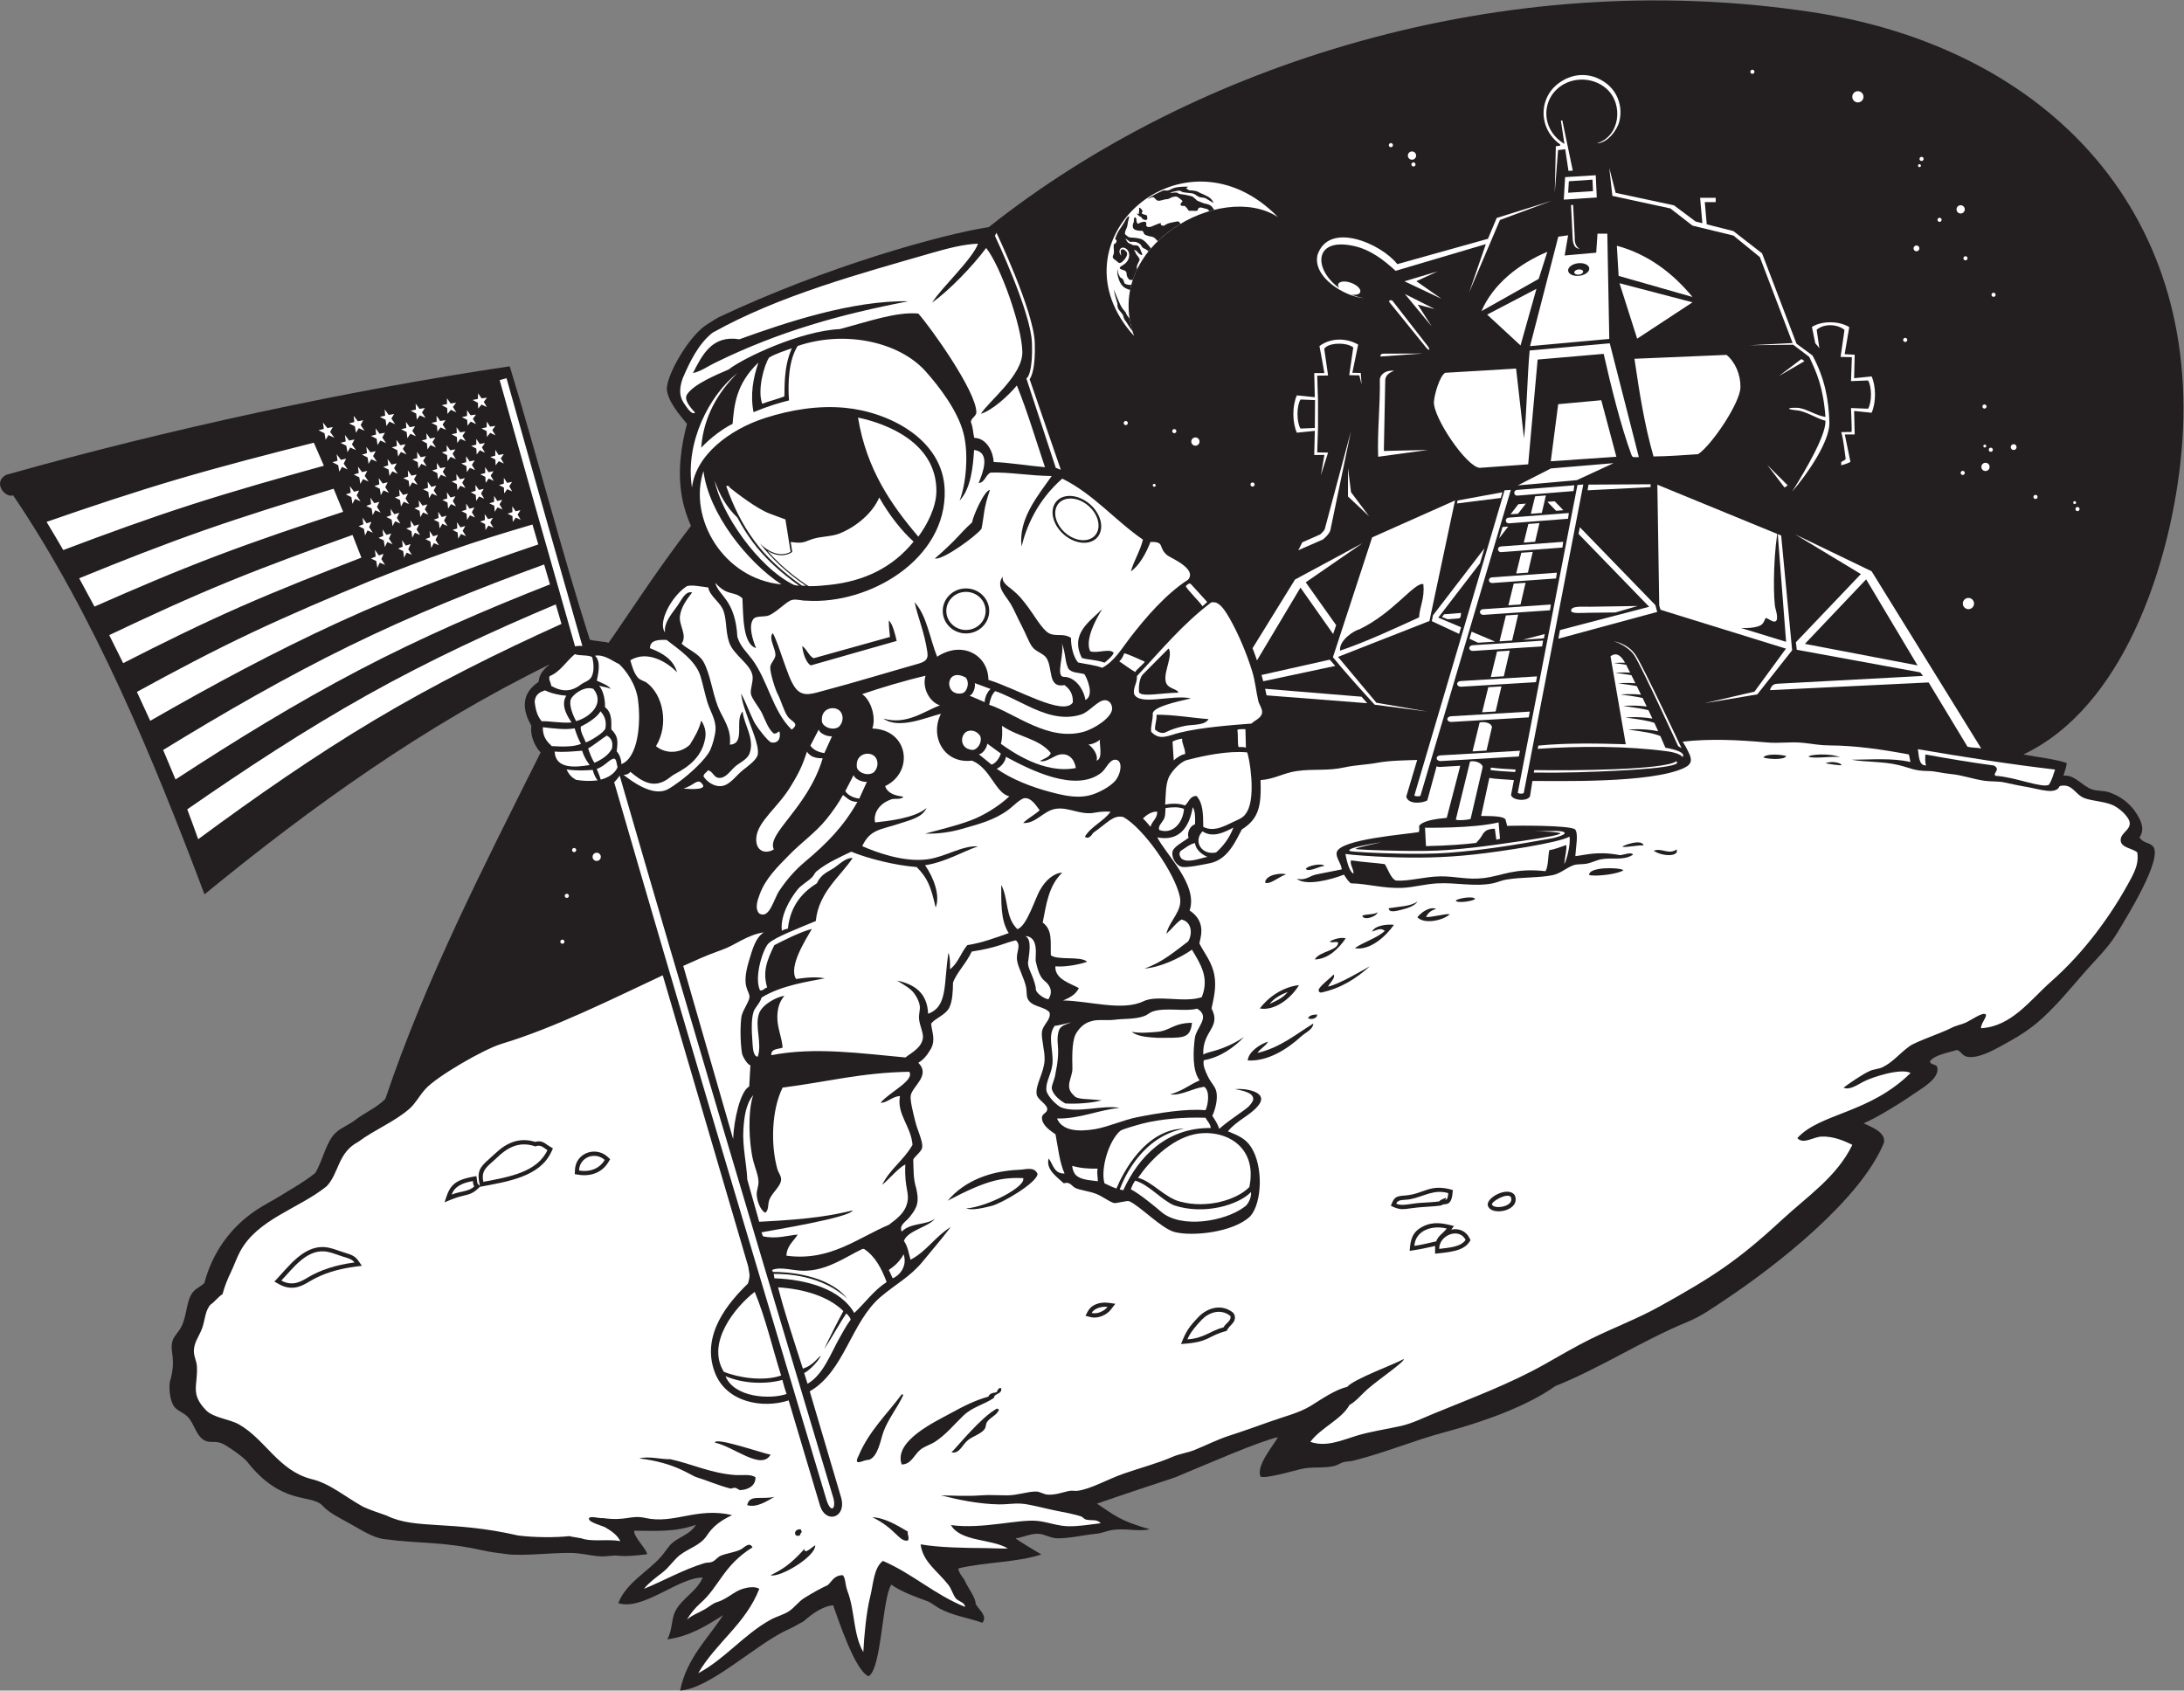
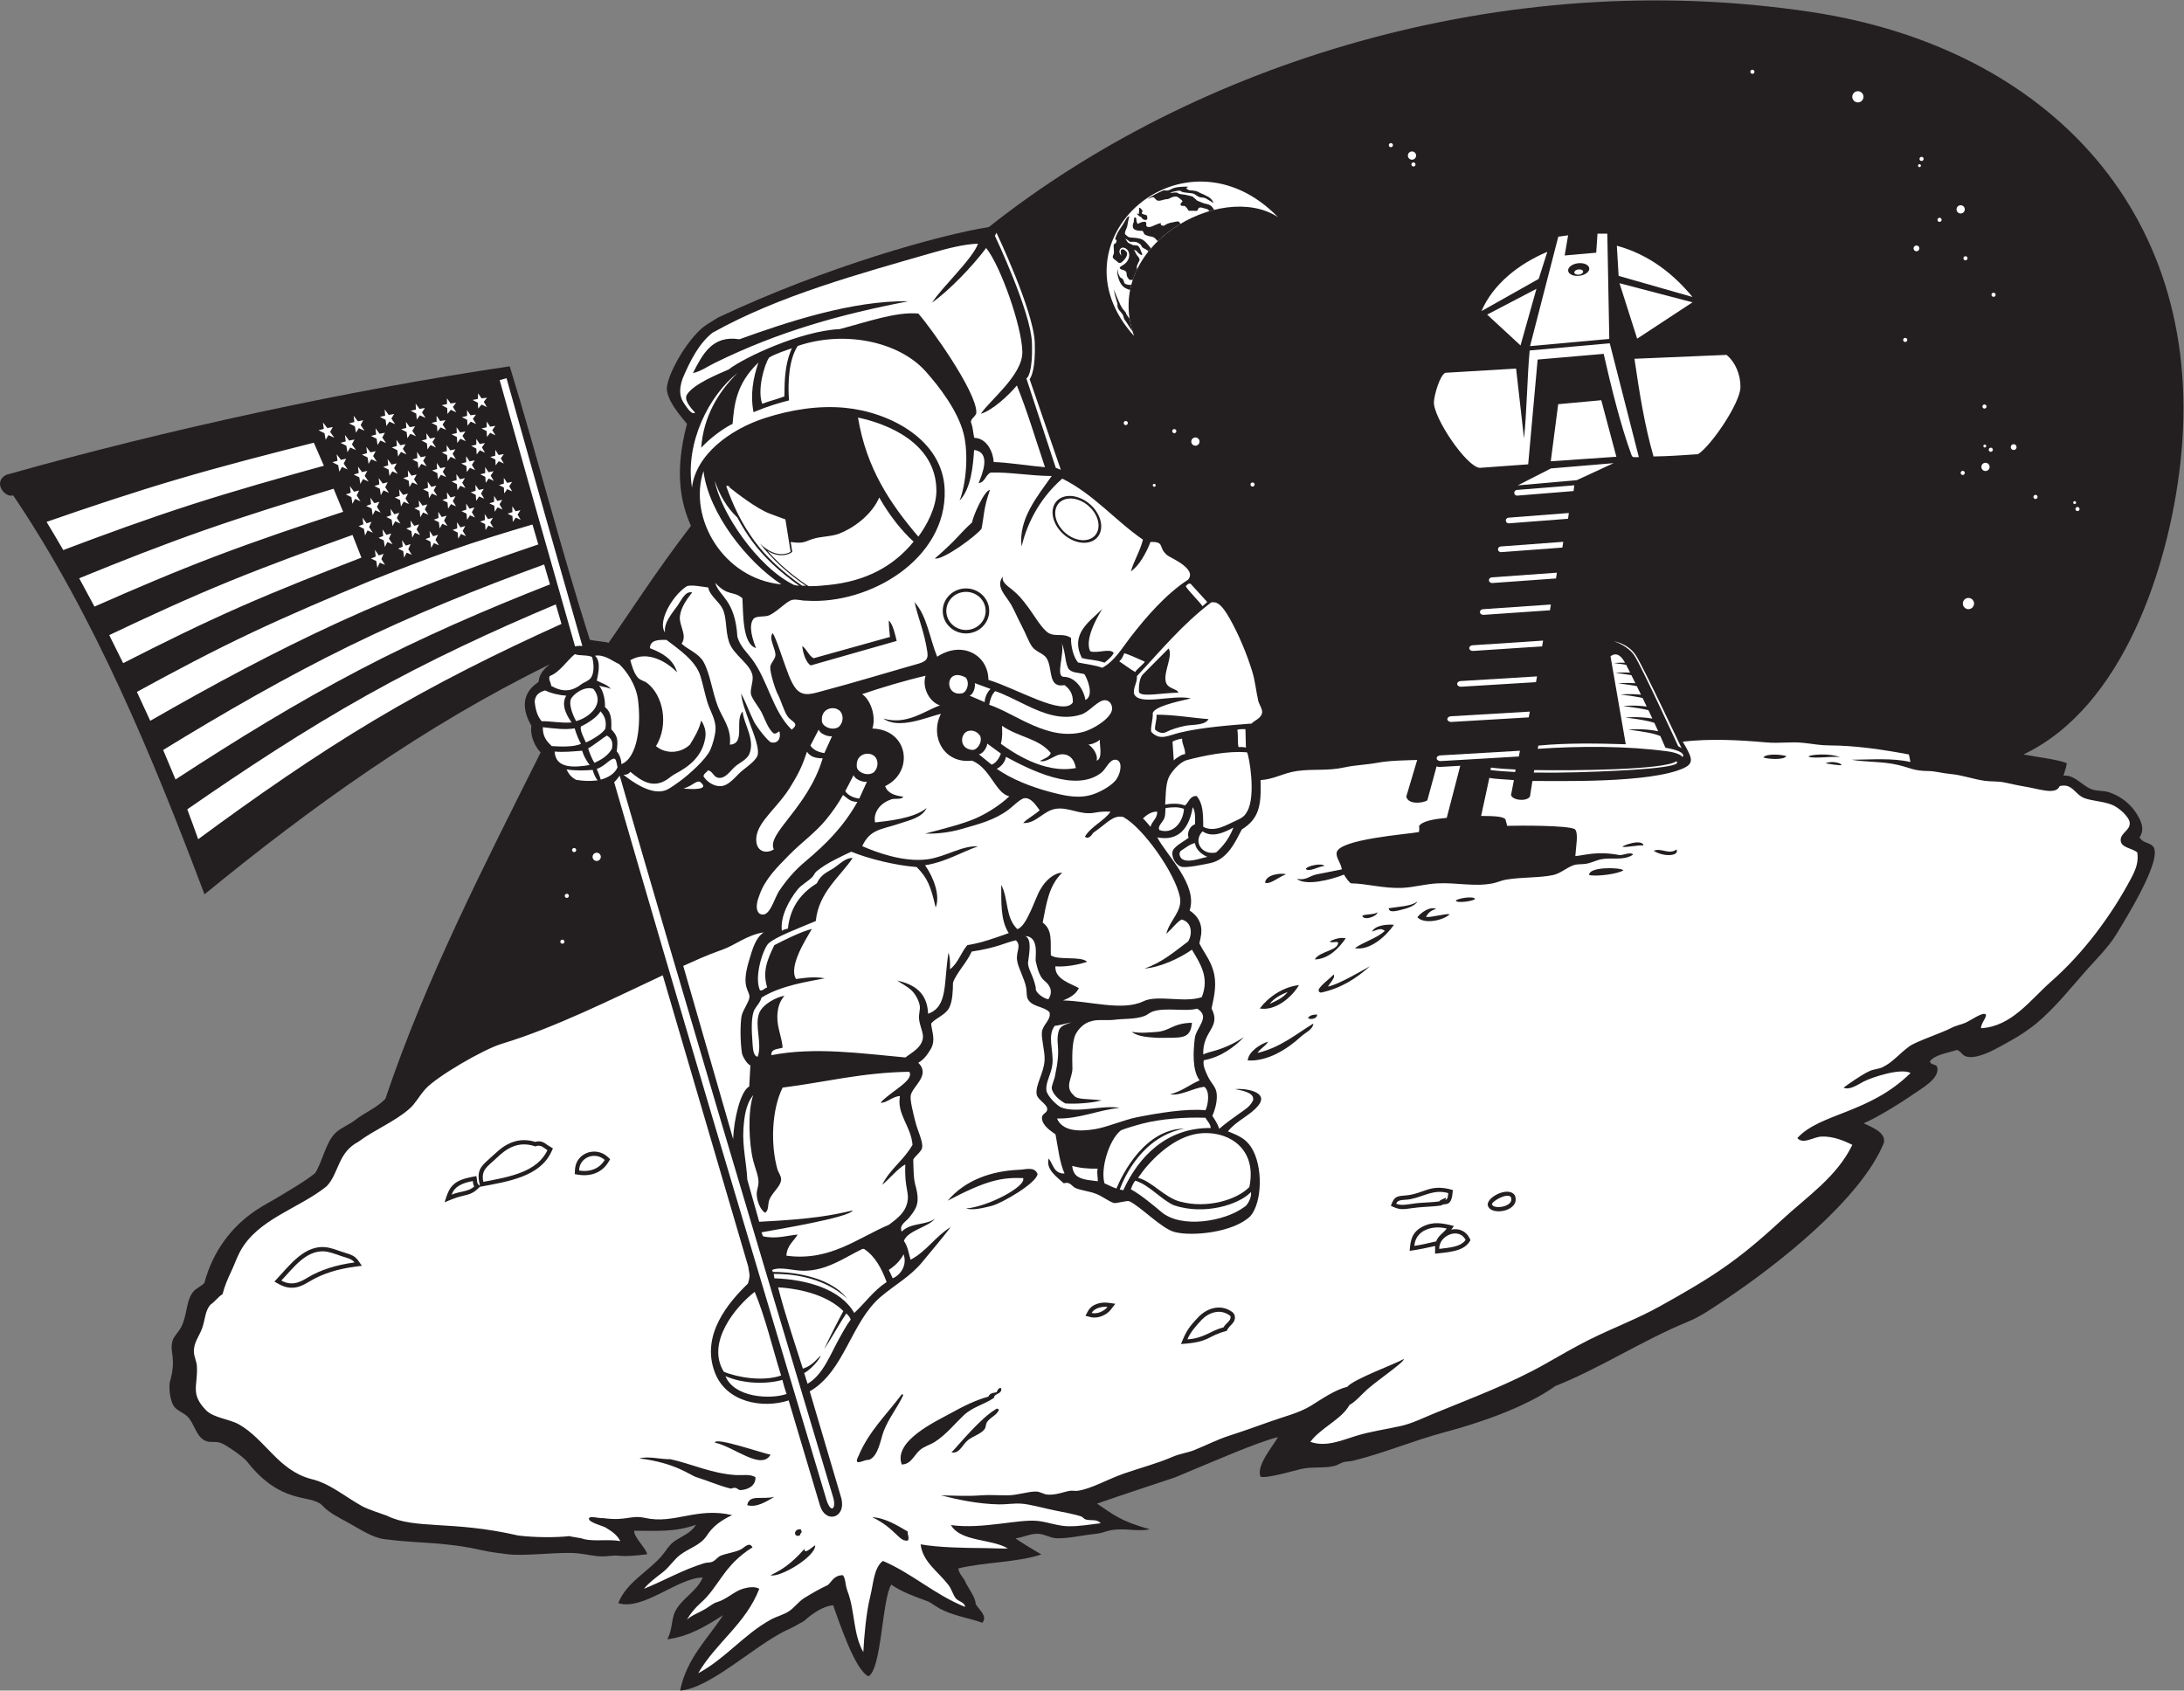
<svg xmlns="http://www.w3.org/2000/svg" viewBox="0 0 1020.573 790.133" height="790.133" width="1020.573" xml:space="preserve" id="svg2" version="1.1">
  <rect x="0" y="0" width="1020.573" height="790.133" fill="#808080" stroke="none" />
  <defs id="defs6" />
  <g transform="matrix(1.333,0,0,-1.333,0,790.133)" id="g10">
    <g transform="scale(0.1)" id="g12">
      <path id="path14" style="fill:#231f20;fill-opacity:1;fill-rule:evenodd;stroke:none" d="m 3443.84,237.84 c -50.24,17.551 -103.67,24.57 -150.63,50.215 -14.22,7.773 -28.99,20.734 -44.92,26.425 -38.9,13.907 -89.35,32.422 -123.75,56.836 -32.37,-49.441 -33.69,-295.097 -79.73,-321.093 -47.62,19.406 -105.47,198.019 -124.2,248.965 -33.78,-3.016 -70.34,-26.864 -103.07,-56.063 -21.51,-11.953 -42.72,-24.23 -66.06,-34.355 C 2642.22,154.863 2486.11,6.316 2384.15,0 c 23.58,114.715 96.37,180.242 150.63,264.266 -59.47,-37.926 -119.57,-74.883 -195.55,-84.559 19.03,34.395 13.38,71.406 29.06,100.422 24.08,44.508 74.7,67.809 95.14,116.266 -86.2,-0.02 -209.07,-117.364 -295.97,-89.832 27.39,71.386 102.74,109.082 150.63,163.835 15.72,17.981 25.97,37.864 42.28,50.207 26.8,20.293 61.93,30.165 79.27,60.79 -74.09,-26.864 -142.53,-21.012 -215.97,-20.887 -5.74,-18.184 45.32,-66.699 44.71,-82.492 -37.95,-4.813 -71.09,-8.282 -103.57,-4.981 -15.15,1.543 -34.48,-2.754 -52.85,-2.637 -26.75,0.157 -51,6.602 -84.57,10.567 -61.41,7.258 -186.62,-11.434 -251.04,-2.637 -24.76,3.371 -55.75,6.738 -84.57,13.215 -143.26,32.129 -220.26,22.676 -346.18,39.629 -39.55,5.34 -79.92,32.449 -121.56,55.5 -35.22,19.488 -72.83,37.633 -95.13,63.426 -42.05,39.617 -143.515,-1.231 -265.004,155.515 -18.734,19.075 -68.519,53.77 -86.472,61.184 -24.836,10.242 -40.754,-0.488 -60.782,10.566 -30.168,16.649 -34.14,56.231 -58.136,81.914 -15.215,16.289 -38.414,20.723 -50.211,39.649 -10.778,17.274 -16.711,53.004 -13.211,81.914 25.965,88.72 -3.199,104.53 10.57,147.99 4.625,14.62 22.152,29.37 31.707,50.21 19.453,42.39 15.34,89.23 39.645,118.92 11.265,13.76 30.187,20.05 39.636,31.72 28.86,109.19 94.114,196.13 179.7,253.68 28.273,19.02 55.668,32.34 84.562,50.21 46.716,28.88 81.926,47.8 123.806,80.58 26.37,41.8 37.49,109.1 71.75,141.4 19.27,18.17 47.14,28.1 68.71,44.93 34.21,26.69 72.91,41.17 105.7,73.99 140.45,418.39 347.14,819.87 544.41,1214.77 -14,13.84 -37.81,50.8 -32.72,93.6 -54.5,95.28 2.31,137.36 25.31,153.82 3.14,19.54 6.92,35.93 39.85,61.8 -439.18,-215.28 -833.68,-497.73 -1210.91,-806.7 -178.621,473.88 -385.418,976.96 -670.664,1398.78 -29.359,-9.98 -72.793,46.72 -24.512,72.03 563.543,159.4 1204.245,297.33 1765.265,380.54 98.15,-320.47 178.61,-638.09 280.57,-958.26 8.85,-4.38 56.95,-6.97 65.78,-11.34 64.01,89.81 163.42,247.01 288.95,410.13 -32.87,73.66 -60.8,182.4 -13.94,357.56 -29.34,35.79 -67.31,79.79 -70.74,122.38 0.74,54.16 81.35,191.06 142.68,227.4 16.02,9.49 21.34,14.31 38.72,23.9 378.08,178.56 779.5,289.97 947.47,316.41 716.78,568.76 1795.15,918.54 2884.34,753.85 833.69,-126.07 1391.11,-715.98 1292.24,-1585.57 -41.01,-360.8 -200.16,-851.49 -549.67,-1017.41 51.62,-9.95 115.04,-16.55 152.01,-30.32 -2.12,-16.86 -8.27,-31.15 -11.71,-44.18 37.07,5.05 65.06,-34.43 97.53,-47.06 19.5,-7.58 42.22,-4.58 60.79,-10.58 42.82,-13.81 78.1,-41.86 100.43,-79.28 13.3,-22.29 27.41,-51.2 7.91,-79.28 11.18,-20.19 35.02,-17.34 47.57,-31.71 35.16,-42.5 -92.09,-247.99 -129.48,-309.18 -27.86,-45.58 -72.11,-88.23 -108.36,-129.5 -53.12,-60.49 -105.9,-126.93 -171.76,-182.34 -21.91,-18.44 -61.31,-44.47 -82.26,-55.88 -43.54,-23.74 -115.87,-70.39 -160.86,-60.39 -16.45,3.65 -17.82,16.35 -34.36,23.78 -34.31,-10.61 -79.15,-17.78 -95.13,-39.64 1.6,-15.49 22.89,-7.46 25.91,-22.64 7.76,-38.75 -57.33,-74.08 -81.4,-90.99 -47.97,-33.67 -134.93,-86.84 -177.11,-104.02 26.24,-12.78 77.91,-30.56 71.4,-67.75 -80.41,-198.07 -372.69,-428.64 -562.88,-554.96 -39.32,-26.1 -78.36,-54.04 -126.85,-73.98 -158.59,-65.28 -303.47,-161.24 -462.47,-224.63 -103.27,-73.79 -263.72,-128.665 -385.81,-161.204 -110.37,-29.414 -212.29,-73.02 -322.4,-100.418 -10.88,-2.707 -23.67,-2.278 -34.35,-5.278 -11.74,-3.3 -20.75,-10.515 -31.73,-13.222 -36.12,-8.906 -78.32,-1.895 -116.27,-10.567 -22.52,-5.156 -123.7,-34.91 -142.86,-26.933 -16.14,39.445 45.64,109.125 61.05,138.43 -70.66,-16.497 -234.77,-88.829 -359.51,-140.567 -85.25,-28.633 -173.93,-57.449 -274.83,-92.488 57.74,-37.934 79.15,-60.395 184.99,-89.856 -40.81,-9.226 -85.4,4.735 -132.14,-2.644 -18.51,-2.922 -35.76,-11.25 -55.49,-13.215 -48.78,-4.816 -94.7,-16.594 -137.42,-15.852 -22.77,0.391 -44.58,15.293 -66.06,15.852 -29.26,0.77 -52.36,-12.996 -79.28,-15.852 9.93,-8.691 61.95,-40.097 90.42,-56.503 -83.27,-28.309 -199.13,-26.59 -291.26,-49.208 2.95,-20 17.66,-30.597 23.78,-44.914 9.39,-21.972 38.33,-58.484 37,-79.277 9.6,-19.051 43.63,-42.305 23.78,-66.074 v 0" />
      <path id="path16" style="fill:#ffffff;fill-opacity:1;fill-rule:evenodd;stroke:none" d="m 4480.14,5166.13 c -197.78,129.66 -618.18,-100.15 -504.6,-416.58 -302.47,333.56 175.24,754.99 504.6,416.58 v 0" />
      <path id="path18" style="fill:#ffffff;fill-opacity:1;fill-rule:evenodd;stroke:none" d="m 2749.6,4537.52 c -20.87,-8.2 -55.81,-17.1 -77.55,-25.8 -17.89,47.37 6.53,135.8 24.05,161.95 22.58,13.93 60.48,25.71 79.87,32.75 -30.58,-67.8 -24.48,-145.74 -26.37,-168.9 v 0" />
      <path id="path20" style="fill:#ffffff;fill-opacity:1;fill-rule:evenodd;stroke:none" d="m 5613.44,4524.2 52.86,-198.21 -229.91,-15.85 25.99,200.2 151.06,13.86 z M 5050.92,3259.01 c -7.42,-0.44 -13.93,3.67 -14.51,9.15 -0.59,5.49 4.96,10.29 12.39,10.72 l 279.46,16.37 -3.78,-20.22 -273.56,-16.02 z m 267.9,930.7 c -5.35,-0.43 -10.05,3.67 -10.47,9.16 -0.43,5.48 3.58,10.29 8.94,10.72 l 201.69,16.37 -2.73,-20.22 -197.43,-16.03 z m -29.09,-97.14 c -5.63,-0.44 -10.55,3.66 -10.99,9.15 -0.45,5.48 3.76,10.29 9.37,10.72 l 211.64,16.37 -2.86,-20.22 -207.16,-16.02 z m -27.02,-101.02 c -5.81,-0.43 -10.91,3.67 -11.37,9.15 -0.45,5.49 3.89,10.29 9.71,10.73 l 219.03,16.36 -2.97,-20.22 -214.4,-16.02 z m -31.32,-108.28 c -6.07,-0.43 -11.38,3.67 -11.85,9.15 -0.48,5.49 4.05,10.29 10.11,10.72 l 228.16,16.37 -3.08,-20.22 -223.34,-16.02 z m -30.91,-111.61 c -6.33,-0.43 -11.87,3.67 -12.37,9.16 -0.5,5.48 4.23,10.28 10.55,10.71 l 238.1,16.37 -3.22,-20.22 -233.06,-16.02 z m -36.89,-126.49 c -6.58,-0.44 -12.35,3.66 -12.87,9.15 -0.51,5.48 4.41,10.29 10.99,10.72 l 247.72,16.37 -3.34,-20.22 -242.5,-16.02 z m -41.44,-125.49 c -7.12,-0.43 -13.36,3.67 -13.93,9.15 -0.55,5.49 4.76,10.3 11.89,10.72 l 268.07,16.37 -3.62,-20.22 -262.41,-16.02 z m -33.96,-123.45 c -7.35,-0.44 -13.8,3.66 -14.37,9.15 -0.58,5.48 4.91,10.28 12.27,10.71 l 276.79,16.37 -3.74,-20.22 -270.95,-16.01 z m 232.51,829.43 206.91,18.28 129.07,59.65 -219.8,-18.57 -116.18,-59.36 z m 212.5,757.18 c 8.53,1.04 15.95,-2.21 16.57,-7.27 0.62,-5.05 -5.79,-10 -14.31,-11.05 -8.53,-1.05 -15.95,2.2 -16.57,7.26 -0.62,5.06 5.79,10.01 14.31,11.06 z m -1.62,21.6 c 20.44,2.51 38.22,-5.28 39.72,-17.41 1.49,-12.12 -13.88,-24 -34.32,-26.51 -20.44,-2.51 -38.22,5.28 -39.71,17.41 -1.49,12.13 13.87,24 34.31,26.51 z m 136.43,61.38 c 113.73,-30.72 199.9,-100.41 265.18,-179.59 l -258.97,73.99 -6.21,105.6 z m -243.79,-21.35 -30.12,-94.82 -200.6,-112.97 c 40.06,93.83 130.17,165.64 230.72,207.79 z m 210.37,63.75 6.96,-369.02 -277.78,-25.27 99.03,383.71 34.37,4.76 -12.04,-70.72 110.55,9.84 4.55,66.69 34.36,0.01 z m 8.55,-384.35 101.98,-399.13 c -19.66,0.18 -21.86,-2.97 -26.31,9.08 -36.92,99.93 -71.78,241.22 -97,352.95 l -231.48,-19.98 -33.11,-367.33 -169.77,-12.37 c -47.15,3.64 -164.29,177.85 -160.67,231.82 1.85,27.46 21.09,91.99 39.67,101.48 l 248.37,14.79 27.69,-244.63 c 9.5,83.79 11.18,215.41 19.87,308.05 l 280.76,25.27 z M 5952.53,4335 c -51.28,-3.33 -101.87,-7.38 -155.92,-7.93 -31.15,108.04 -49.16,221.01 -66.89,342.47 l 322.7,13.63 c 30.67,-25.11 49.71,-69.05 48.86,-113.84 -1.08,-55.16 -102.48,-205.01 -148.75,-234.33 v 0" />
      <path id="path22" style="fill:#ffffff;fill-opacity:1;fill-rule:evenodd;stroke:none" d="m 3007.81,4463.41 c 101.16,-21.29 274.23,-87.86 274.83,-256.34 0.22,-59.04 -34.87,-123.1 -63.42,-161.19 -96.41,113.24 -181.77,237.51 -211.41,417.53 z m -541.74,-187.62 c 17.85,-146.49 151.62,-317.5 273.26,-397.35 -204.99,19.93 -327.49,233.62 -273.26,397.35 v 0" />
      <path id="path24" style="fill:#ffffff;fill-opacity:1;fill-rule:evenodd;stroke:none" d="m 4215.52,3801.96 c -10.5,15.93 -49.16,53.14 -58.82,69.91 3.6,5.01 12.96,13.34 18.12,7.68 l 57.14,-62.75 c -5.07,-5.22 -12.34,-11.17 -16.44,-14.84 z m -274.39,-165.01 c 14.81,-2.82 59.71,-24.49 72.2,-29.61 -5.89,-9.76 -30.89,-28.08 -33.39,-36.16 -11.39,5.36 -46.16,31.21 -56.44,37.68 10.89,8.9 13.39,18.67 17.63,28.09 v 0" />
      <path id="path26" style="fill:#ffffff;fill-opacity:1;fill-rule:evenodd;stroke:none" d="m 2075.85,3623.32 c 6.45,-23.47 7.05,-52.61 -2.56,-69.55 -7.96,-14.03 -24.37,-16.85 -37.43,-26.79 -33.36,-25.37 -65.12,-26.03 -103.59,-4.34 -1.03,12.82 -10.6,22.99 -5.29,34.35 35.97,13.94 58.55,52.44 88.19,77.02 13.58,-6.67 49.18,-1.94 60.68,-10.69 z m 2074.74,-531.94 c -3.06,-46.28 -37.7,-91.24 -86.5,-74.11 -6.26,12.31 8.74,25.12 15.04,36.24 6.92,12.22 5.22,23.7 6.87,41.02 26.4,3.19 45.77,4.29 64.59,-3.15 z m 82.16,-168.27 c -21.27,-3.35 -70.06,-24.13 -91.25,-5.65 -6.03,7.47 -9.75,16.99 -2.65,26.43 14.8,9 30.8,23.38 50.24,27.71 2.16,-21.65 22.61,-39.95 43.66,-48.49 z m 91.1,102.71 c -13.58,-35.77 -34.61,-64.06 -60.79,-87.22 -48.98,-10.88 -81.99,37.73 -47.57,74.01 35.75,-23.94 76.05,-3.71 108.36,13.21 z m 47.82,263.75 c 7.26,-12.1 32.15,-153.05 0.24,-207.54 -7.81,-13.32 -12.8,-20.42 -40.14,-32.42 -28.64,-12.16 -72.93,-42.65 -113.63,-21.15 -0.44,44.57 -0.27,82.7 -23.79,108.35 -24.8,-0.75 -26.33,-22.24 -40.5,-33.61 -19.2,8.09 -46.96,7.59 -69.24,3.15 2.32,35.96 1.55,68.48 11.96,93.88 7.9,19.28 38.97,55.68 64.29,62.3 57.3,14.99 142.64,33.4 210.81,27.04 z m -2293.92,-61.49 c 3.14,-13.33 11.37,-30.25 17.23,-36.81 -29.03,-2.98 -47.49,-2.42 -75.61,1.95 -13.24,7.65 -23.71,15.84 -33.12,36.39 35.22,-5.02 67.77,-3.44 91.5,-1.53 z m 87.06,9.15 c -8.83,-21.98 -34.08,-37.17 -58.91,-43.17 -3.96,13.65 -8.7,25 -13.97,37.35 27.4,9.5 41.41,30.51 57.23,35.75 11.2,3.72 11.84,-13.04 15.65,-29.93 z m -124.2,58.14 c 6.07,-19.48 15.42,-35.67 26.43,-50.21 -50.34,-8.35 -119.56,-14.84 -122.69,47.2 31.39,-2.83 62.84,0.32 96.26,3.01 z m 104.84,7.4 c -13.6,-24.27 -35.22,-38.04 -61.4,-49.73 -8.85,12.3 -16.98,34.44 -22.3,50.26 17.94,9.84 51.47,36.63 65.59,45.15 21.68,-12.6 20.45,-29.76 18.11,-45.68 z m -130.91,71.06 c 4.56,-16.59 14.27,-40.96 22.05,-54.32 -25.17,-11.97 -72.19,-9.85 -102.45,-7.99 -17.41,16.94 -31.42,31.71 -31.31,66.18 41.8,-4.61 78.01,-9.61 111.71,-3.87 z m 90.38,59.72 c 19.06,-20.42 20.57,-40.61 17.37,-59.91 -4.18,-14.97 -51.47,-43.01 -68.47,-49.2 -6.89,16.14 -21.02,40.7 -17.63,55.64 20.91,9.88 58.02,32.46 68.73,53.47 z m -119.8,54.73 c -22.9,-36.76 10.29,-80.92 18.63,-93.98 -42.52,-2.59 -75.61,5.44 -104.86,4.38 -13.96,16.62 -21.03,36.32 -24.51,68.76 2.05,26.29 19.81,34.3 36.74,39.34 20.34,-10.49 52.48,-17.26 74,-18.5 z m 95.13,23.79 c 42.42,-52.52 -14.82,-100.86 -60.64,-112.93 -6.47,11.6 -26.61,52.57 -18.64,75.93 5.55,16.25 47.08,48.98 79.28,37 z m 5.28,116.27 c 32.93,5.61 59.59,-17.92 84.56,-29.07 24.8,-22.44 59.13,-70.93 66.3,-124.15 11.83,-87.87 -0.84,-204.81 -57.93,-226.75 -0.33,13.99 -5.46,32.97 -16.6,44.74 5.18,39.78 3.53,54.09 -18.6,76.75 -1.58,16.3 6.26,56.84 -22.51,78.25 1,20.37 -3.24,54.45 -20.98,76.11 3.52,-3.77 24.06,-4.51 41.26,-12.15 -8.7,13.32 -34.08,21.57 -48.85,28.82 2.82,17 17.42,67.36 -6.65,87.45 v 0" />
      <path id="path28" style="fill:#ffffff;fill-opacity:1;fill-rule:evenodd;stroke:none" d="m 5699.28,3317.91 -53.52,308.52 c 23.06,16.91 39.08,-1.63 50.88,-22.49 -23.12,0.42 -38.63,-1.23 -38.72,-1.24 16.27,-2.15 30.32,-4.11 42.63,-6 l 13.89,-27.5 c -29.98,1.48 -51.37,-0.81 -51.48,-0.81 22.48,-2.98 40.71,-5.57 55.97,-8.16 4.5,-9.02 9.2,-18.47 14.02,-28.26 -34.49,2.48 -60.15,-0.27 -60.25,-0.27 27.2,-3.61 48.19,-6.64 65.21,-9.8 4.8,-9.79 9.73,-19.85 14.69,-30.09 -39.89,4.01 -71.1,0.67 -71.23,0.67 33.71,-4.47 57.88,-8.05 76.77,-12.11 4.81,-9.96 9.65,-20.06 14.49,-30.2 -44.97,5.92 -82.04,1.94 -82.18,1.94 40.98,-5.43 67.85,-9.54 88.3,-14.81 4.64,-9.8 9.25,-19.61 13.79,-29.35 -50.32,8.52 -94.38,3.8 -94.52,3.8 50.35,-6.68 79.4,-11.36 101.41,-18.64 4.6,-9.97 9.11,-19.81 13.46,-29.44 -54.41,11.06 -104.55,5.69 -104.71,5.68 59.12,-7.84 88.89,-12.92 112.35,-22.7 6.37,-14.34 12.34,-28.06 17.71,-40.83 38.56,-6.73 70.81,-17.63 60.37,-32.87 -5.9,8.08 -23.89,16.13 -52.18,20 -141.2,19.31 -307.55,19.26 -455.74,8.97 l 2.01,11.33 c 97.94,9.7 211.41,7.74 306.58,4.66 z m -40.98,360.93 c 0.14,-0.02 49.16,-7.32 76.4,-49.21 26.43,-40.68 159.77,-324.54 160.14,-325.33 l -11.83,6.99 c -0.37,0.78 -127.27,277.42 -153.44,317.69 -13.31,20.47 -40.14,39.52 -71.27,49.86 z m 218.01,-420.55 c 30.47,-21.45 -163.47,-33.23 -346.77,-38.52 -55.22,-1.59 -106.02,-1.91 -152.66,-1.09 l 1.56,8.78 c 137.65,-2.34 457.93,0.45 497.87,30.83 z m -564.94,-37.6 c -34.51,1.6 -63.91,3.94 -86.41,6.92 l 1.78,8.58 c 22.67,-2.92 52.07,-5.22 86.48,-6.78 l -1.85,-8.72 v 0" />
      <path id="path30" style="fill:#ffffff;fill-opacity:1;fill-rule:evenodd;stroke:none" d="m 3467.63,3456.57 c 3.76,19.14 9.24,36.58 21.14,47.56 21.84,-5.59 93.18,-41.65 109.66,-49.63 58.63,-28.37 123.67,-54.01 191.59,-32.29 29.65,9.49 59.42,51.75 84.57,50.22 13.92,-0.85 23.54,-12.73 24.02,-28.57 1,-31.53 -62.6,-72.05 -100.65,-82.43 -124.19,-33.86 -238.16,64.11 -330.33,95.14 z m -583.64,-187.86 c -51.41,-174.04 -198.01,-263.97 -171.26,-319.38 -28.43,-17.74 -65.57,-7.02 -61.41,41.39 5.01,58.28 78.79,107.72 122.95,183.74 32.47,52.54 41.44,78.64 54.68,117.55 9.48,-14.78 24.15,-23.37 55.04,-23.3 z m 121.75,-152.81 c -49.03,-86.97 -108.12,-146.4 -183.53,-209.67 -34.24,-28.73 -63.44,-61.77 -90.24,-101.63 -19.59,-29.12 -34.4,-101.15 -70.34,-80.04 -17.58,18.3 -4.34,50.64 1.27,66.32 19.99,55.82 62.39,96.91 104.43,139.8 41.14,41.98 92.3,78.3 129.49,124.21 22.25,27.46 42.72,56.41 58.34,85.23 16.8,-11.39 23,-23.6 50.58,-24.22 z m 488.31,116.05 c 12.32,5.28 29.78,21.86 32.34,42.04 86.34,-46.57 245.06,-126.92 334.99,-55.26 16.92,13.48 27.67,47.23 50.2,44.93 23.28,-2.39 19.17,-41.36 4.53,-64.44 -11.88,-22.01 -51.49,-44.7 -79.78,-55.22 -52.09,-19.37 -104.69,-6.27 -152.01,6.02 -68.61,17.83 -138.26,45.52 -190.27,81.93 v 0" />
      <path id="path32" style="fill:#ffffff;fill-opacity:1;fill-rule:evenodd;stroke:none" d="m 4110.41,3326.87 c 8.2,6.09 29.32,10.66 33.72,10.66 -1.61,-17.46 12.22,-36.48 10.25,-54.31 -7.74,0.69 -28.14,-10.54 -39.67,-22.04 l -4.3,65.69 z m 255.58,43.95 1.65,-64.61 c -9.97,2.47 -16.2,2.44 -25.85,1.88 -4.3,17.88 -0.66,42.17 -4.15,59.84 4.37,4.43 20.07,2.36 28.35,2.89 v 0" />
      <path id="path34" style="fill:#ffffff;fill-opacity:1;fill-rule:evenodd;stroke:none" d="m 2677.48,2658.5 c -28.65,-18.91 -39.09,-56.36 -52.85,-103.08 -27.15,-92.13 3.72,-99.74 2.64,-124.19 -0.71,-16.31 -25.57,-48.38 -28.29,-69.62 -4.31,-33.47 -4.01,-85.44 1.86,-125.95 1.77,-12.14 18.93,-40.74 29.75,-43.54 l -4.13,-74.07 c -31.32,-16.25 -54.09,-117.83 -56.37,-184.36 l -174.91,607.13 c 43,18.89 76.91,35.77 136.96,56.89 44.72,15.54 85.85,51.55 145.34,60.79 z m 2708.67,2256.27 -55.81,-198.48 -116.97,108.14 172.78,90.34 z m 291.15,19.67 255.89,-66.97 -193.96,-127.44 -61.93,194.41 z M 2323.38,2507.86 2623,1486.78 c 2.66,-23.69 9.22,-26.99 -1.02,-59.75 -66.25,-64.26 -166.62,-179.01 -115.96,-311.89 40.21,-105.44 168.71,-127.281 258.67,-97.72 l 110.37,-370.361 c 21.72,-65 94.6,-39.579 73.15,31.074 l -109.53,370.997 c 122.25,70.79 144.2,241.89 248.14,330.98 50.37,43.17 104.45,71.02 147.73,124.18 31.2,38.31 67.54,80.27 98.3,120.93 -54.29,-32.91 -83.64,-84.57 -140.83,-114.58 -6.43,20.87 -8.72,45.25 -23.27,66.01 12.91,36.53 85.86,48.56 108.61,77.65 -33.3,-23.87 -83.77,-12.72 -116.28,-44.94 -10.82,24.64 18,35.82 29.07,52.85 26.63,32.37 32.57,53.44 21.41,100.19 -9.97,32.07 -8.76,59.18 -10.1,99.39 5.99,12 28.31,27.64 30.97,40.92 4.39,21.82 -15.19,57.78 -23.78,92.47 -6.62,26.75 -19.58,76.07 -15.85,92.5 7.41,32.71 70.14,69.64 26.42,113.63 21.16,12.07 33.07,30.36 44.92,50.21 15.93,31.16 2.81,57.07 0,87.21 16.65,20.23 50.14,29.66 63.43,55.5 11.69,22.74 12.92,59.65 13.21,87.61 11.78,34.5 47.49,69.17 65.66,109.3 94.34,14.49 116.32,31.46 154.81,39.47 20.39,-18.83 0,-38.97 4.16,-69.9 2.91,-25.02 25.86,-64.32 31.71,-95.13 2.59,-13.69 1,-30.9 5.28,-39.63 14.71,-30.02 55.08,-25.16 76.63,-47.58 7.02,-26.2 -22.87,-42.03 -26.42,-68.7 -3.21,-24.12 11.29,-69.04 9.21,-100.57 -3.03,-45.55 -32.93,-85.92 -27.71,-118.77 2.92,-18.34 35.81,-33.92 37,-50.21 1.23,-16.8 -19.49,-15.24 -18.49,-33.39 1.48,-26.96 33.18,-46 47.56,-56.47 9.06,-47.31 14.11,-98.63 31.71,-137.41 -37.13,-1.01 -40.16,32.08 -55.5,52.85 -12,-37.94 30.36,-66.26 52.85,-87.2 21.67,7.34 28.12,-10.17 39.65,-15.86 17.91,-8.83 48.06,-10.91 73.99,-21.14 21.74,-8.58 41.85,-24.98 60.78,-31.71 9.02,-3.21 46.62,9.73 55.3,5.82 38.26,-17.28 112.89,-95.79 158.28,-107.74 62.95,-16.59 207.58,-1.25 265.84,55.38 41.67,47.41 45.8,176.01 2.77,242.18 -19.44,29.89 -43.57,40.08 -81.31,55.5 32.02,39.03 77.8,54.97 106.26,90.09 40.5,50 -50.12,61.64 -81.68,57.81 45.47,-7.65 68.24,-18.82 63.42,-39.65 -10.59,-21.95 -26.74,-30.84 -50.2,-47.56 -14.61,-10.42 -45.14,-31.73 -68.36,-52.02 -3.6,13.4 -14.1,30.95 -24.16,45.48 10.71,22.91 19.64,58.88 14.31,84.25 -4.25,20.15 -18.77,30.13 -30.93,56.3 -5.51,11.9 -18.23,37.05 -13.07,54.48 58.46,10.26 107.01,46.05 140.7,81.05 -78.02,-50.68 -122.75,-48.58 -142.72,-61.16 -3.45,84.89 64.09,93.46 29.1,161.58 11.12,50.25 19.22,90.51 5.02,136.05 -11.1,35.61 -30.84,59.09 -47.32,91.23 -1.48,11.42 30.47,73.13 -34.64,116.35 30.3,89.32 -80.55,193.07 -113.34,256.25 76.54,-14.98 112.16,34.44 124.21,105.71 9.28,-12.1 9.02,-40.18 8,-59.72 -23.58,-8.51 -27.62,-37.37 -22.34,-47.31 -20.96,-16 -55.39,-32.09 -57.01,-51.54 -1.9,-22.75 15.01,-45.6 31.71,-50.2 17.11,-4.71 75.6,7.44 103.06,13.21 60.28,14.09 86.98,76.58 108.64,117.6 61.37,38.32 68.56,84.74 65.78,173.1 47.3,2.86 80.52,25.13 126.84,31.71 61.63,8.75 105.4,-0.87 169.13,13.21 34.87,7.7 76.44,8.86 113.64,15.86 42.43,7.98 98.79,8.47 139.45,9.8 l -38.28,-128.5 c 6.7,-28.82 57.54,-23.22 73.74,-13.26 l 32.63,119.44 c 3.46,-1.61 7.56,-2.43 11.81,-2.18 v 0 l 71.13,4.16 -47.45,-182.67 c -29.53,-2.77 -74.62,-7.79 -92.35,-23.32 -9.3,-8.13 -0.58,-7.2 -5.38,-26.47 -39.81,-7.63 -278.82,-24.64 -288.01,-71.49 -3.63,-18.47 16.41,-39.08 17.75,-59.4 -24.53,-5.2 -60.63,-11.77 -88.36,-17.49 -25.47,-5.26 -35.98,-22.13 -69.45,-15.58 32.05,-26.04 119.28,-3.53 165.6,14.75 7.19,-12.08 16.4,-25.67 24.67,-30.63 56.04,-0.65 114.39,-18.71 179.7,-15.85 39.75,1.75 80.32,13.71 124.21,15.85 66.53,3.27 128.4,-12.66 192.9,0 15.88,3.13 31.05,10.57 47.57,13.23 57.3,9.23 117.39,5.74 163.85,15.86 26.33,5.73 45.95,25.18 71.33,34.35 13.5,4.87 29.46,2.68 44.94,5.27 18.45,3.12 35.99,12.71 52.85,15.86 36.62,6.86 77.98,-5.9 110.99,15.86 -3.38,11.55 -38.43,-2.33 -46.1,-1.54 -80.01,15.37 -120.26,-0.09 -155.92,-3.39 1.72,31.93 12.23,81.84 -1.87,94.6 -27.03,13.74 -193.81,12.68 -238.03,11.56 0.47,8.12 -1.77,6.97 -4.93,22.59 -9.28,12.34 -51.49,11.54 -85.46,12.08 l 28.86,133.42 c 20.11,-4.32 70.48,-5.78 86.07,-7.85 l -10.07,-52.29 c 5.48,-19.74 57.72,-23.33 66.52,-4.41 l 8.43,53.75 c 83.67,0.6 414.16,-9.15 531.26,45.46 29.11,13.58 29.07,29.69 15.54,56.4 -8.29,16.38 -8.83,17.96 -19.88,36.02 96.84,10.97 194.28,6.05 290.88,-2.5 52.7,-4.64 84.8,3.39 134.13,-1.94 33.33,-3.6 54.56,-8.56 90.3,-8.77 91.85,-0.54 184.79,-14.29 277.48,-31.71 1.86,-8.71 4.24,-16.9 5.27,-26.43 -63.43,14.88 -138.53,8.16 -206.12,7.93 48.48,-8.79 108.62,-5.3 163.85,-18.5 44.86,-10.72 53.73,-20.59 105.7,-21.14 25.14,-0.27 46.96,-7.64 79.28,-10.57 39.73,-3.6 78.76,-18.41 118.92,-23.79 22.48,-3 45.12,-1.01 66.06,-5.28 27.88,-5.68 44.73,-10.04 79.28,-15.86 45.3,-7.62 103.48,-29.36 116.29,2.65 44.99,11.39 53.59,-29.94 87.21,-42.29 27.89,-10.25 67.68,-11.06 97.76,-23.78 23.77,-10.04 59.74,-42.01 60.78,-63.42 1.27,-26.1 -33.13,-35.1 -31.71,-60.79 1.47,-26.57 40.59,-26.78 58.15,-42.29 5.16,-32.5 -4.87,-59.02 -21.15,-89.83 -69.2,-131.05 -167.94,-263.4 -280.12,-362.04 -73.94,-65.03 -138.67,-158.3 -246.32,-164.42 -2.17,14.82 21.91,40.69 16.41,48.13 -8.27,11.2 -54.18,-21.72 -71.34,-29.06 -15.51,-6.63 -32.96,-9.45 -50.22,-18.51 -32.19,-16.87 -123.75,-47.7 -145.35,-63.42 -39.02,-28.5 -57.82,-55.85 -95.13,-73.99 -13.62,-6.62 -29.55,-6.16 -44.92,-13.21 -29.02,-13.32 -71.91,-43.92 -91.43,-58.15 20.47,-10.91 51.76,11.72 70.29,21.15 32.15,16.39 131.2,48.21 164.56,30.08 -145.01,-142.95 -317.11,-140.38 -397.11,-228.28 21.08,-23.31 55.03,3.85 84.55,5.29 40.88,1.99 81.34,-15.29 108.36,-29.06 -54.88,-112.81 -156.55,-179.27 -248.41,-264.27 -155.53,-143.92 -242.93,-199.51 -425.46,-301.26 -78.55,-43.79 -162.94,-75.26 -245.77,-116.28 -51.91,-25.7 -105.25,-57.09 -158.57,-87.2 -119.72,-67.63 -251.91,-116.97 -385.8,-171.782 -39.31,-16.082 -79.43,-36.101 -118.93,-44.922 -52.81,-11.785 -106.61,-19.179 -155.92,-34.351 -52.98,-16.301 -106.65,-40.492 -161.2,-21.145 37.32,49.969 109.73,78.672 137.43,129.49 20.46,10.24 43.24,37.82 63.42,55.49 38.39,33.65 132.29,97.33 126.38,105.31 -27.11,-16.48 -174.78,-69.77 -197.74,-97.37 -43.35,-10.37 -89.77,-43.19 -126.83,-66.064 -41.53,-25.637 -92.57,-37.61 -142.71,-55.5 -47.4,-16.922 -96.03,-34.238 -145.35,-50.211 -40.89,-13.235 -77.71,-32.465 -121.56,-50.207 -22.69,-9.18 -50.96,-12.578 -76.63,-23.789 -51.51,-22.473 -110.5,-37.813 -169.14,-58.137 -58.71,-20.34 -116.61,-54.766 -163.83,-60.781 -8.63,-1.094 -17.87,1.465 -26.43,0 -22.35,-3.817 -49.9,-15.77 -79.28,-13.211 -12.36,1.074 -24.79,9.863 -37,10.574 -27.45,1.602 -66.47,-13.172 -103.06,-13.223 -35.44,-0.027 -61.93,2.305 -92.49,0 -52.31,-3.914 -94.44,-0.554 -140.06,0 57.42,-14.511 129.43,-30.371 203.48,-31.707 25.45,-0.449 51.4,4.161 76.64,2.649 33.05,-1.977 78.34,-15.844 118.92,-23.781 27.26,-5.344 72.38,-13.985 92.48,-21.145 6.03,-2.137 10.05,-9.023 15.86,-10.574 21.04,-5.586 37.86,2.597 52.86,-13.211 -40.25,-4.68 -75.7,-11.234 -113.64,-10.57 -36.98,0.656 -70.43,14.308 -105.7,18.488 -67.04,7.961 -194.53,-29.817 -305.88,-14.387 33.57,-58.914 141.56,-47.469 199.61,-81.922 -12.99,-1.047 -63.29,1.074 -78.72,1.184 -73.72,0.496 -164.78,2.027 -227.26,13.219 7.77,-62.098 59.76,-93.496 97.78,-142.704 11.52,-14.921 15.93,-35.703 26.43,-47.57 9.19,-10.41 30.4,-12.519 31.7,-29.062 -106.9,42.843 -183.36,116.125 -288.04,161.191 -32.15,-23.848 -33.31,-80.066 -44.92,-126.836 -13.31,-53.582 -20.93,-135.672 -23.79,-192.93 -36.55,64.309 -28.53,143.11 -55.5,214.067 -9.12,24.734 -5.77,41.812 -15.85,55.496 -29.88,0.801 -37.84,-20.305 -52.85,-34.356 -28.15,-12.851 -54.18,-27.949 -81.93,-44.929 -21.18,-12.961 -35.61,-34.985 -55.49,-47.571 -19.62,-12.402 -42.4,-17.48 -63.42,-29.062 -93.1,-51.301 -160.48,-138.184 -253.7,-187.629 62.41,107.59 166.76,173.262 214.06,295.977 -15.19,9.484 -40.43,5.41 -58.14,0 -31.31,-9.571 -54.57,-36.551 -92.49,-47.578 -11.02,-3.18 -25.8,-15.68 -39.64,-23.778 -24.08,-14.07 -44.89,-20.129 -63.43,-36.992 11.29,20.09 29.15,41.98 47.57,58.145 65.57,57.5 79.98,132.156 182.34,195.546 -11.45,21.7 -28.71,-1.484 -42.28,-7.937 -20.61,-9.797 -48.86,-13.031 -68.7,-21.137 -11,-4.472 -18.2,-16.121 -29.07,-21.14 -9.2,-4.239 -19.29,-2.305 -29.08,-5.286 -74.03,-22.539 -145.72,-63.601 -211.41,-89.843 18.78,22.89 41.91,39.269 66.08,58.136 23.25,18.164 38.59,43.809 60.77,60.782 30.5,23.339 70.01,33.164 92.49,66.062 21.83,34.004 49.55,54.238 89.74,73.43 -123.45,28.996 -202.38,-32.578 -304.25,-10.012 -51.9,11.516 -65.1,-11.656 -147.62,-0.555 -15.71,-1.64 -49.14,10.137 -50.12,-2.082 -1.04,-12.937 48.35,-24.824 58.7,-31.062 23.6,-14.238 40.8,-26.789 51.3,-47.481 -40.91,7.618 -91.34,-2.109 -128.5,7.188 -5.2,3.613 -43.43,7.586 -49.47,10.351 -49.2,-5.441 -124.11,-5.019 -180.35,2.188 -234.29,53.809 -359.93,20.008 -459.9,69.394 -22.79,8.583 -66.73,22.051 -87.94,33.954 -61.81,34.679 -113.97,80.546 -179.03,95.078 -114.118,30.898 -158.555,137.519 -250.993,190.722 -33.559,19.317 -89.953,22.93 -116.273,50.207 -55.746,57.814 -28.457,84.524 -31.707,153.274 -0.817,17.31 -9.676,32.91 -10.567,50.21 -1.719,33.18 18.762,55.15 29.067,84.56 10.468,29.9 10.058,60.9 29.066,81.92 15.687,10.75 26.164,26.7 42.285,37 7.227,27.97 17.774,53.17 29.067,76.63 11.359,23.63 19.929,49.15 31.714,71.36 61.149,115.29 205.661,150.8 303.901,229.91 43.75,45.2 38.6,118.08 110.99,155.92 56.54,42.39 127.79,70.49 179.7,116.27 21.75,19.18 32.69,43.19 55.49,68.71 39.9,44.63 205.33,140.03 266.91,158.55 184.66,55.55 387.74,157.3 565.53,240.48 z m 1732.87,573.9 c 2.64,-22.02 -17.8,-32.87 -23.1,-53.3 -8.75,9.59 -14.76,18.96 -26.43,29.07 12.67,12.95 30.39,24.87 49.53,24.23 z m -161.89,-1745.8 c -14.85,-19.3 -45.64,-32.88 -70.97,-26.53 l -18.12,4.54 c 9.48,18.96 15.77,32.57 38.03,41.06 23.28,8.86 43.77,4.55 66.56,1.1 l -15.5,-20.17 z m -1761.7,516.72 c -22.03,-36.23 -61.18,-51.05 -104.96,-44.03 l -12.8,2.06 c 0.35,22.6 2.3,40.66 17.47,57.15 25.36,27.55 69.51,29.46 97.65,3.57 l 9,-8.29 -6.36,-10.46 z m -460.41,-64.09 c 1.98,-13.5 0.23,-9.25 10.11,-19.31 -11.49,51.29 -1.58,64.7 33.46,95.49 l -0.03,0.03 c 24.07,21.15 43.42,43.05 76.25,56.26 23.93,9.63 51.83,12.79 84.45,2.72 19.74,6.02 31.75,-2.86 43.28,-11.4 l 18.63,-11.51 -5.82,-12.42 C 1892,1801.73 1782.22,1784.92 1682.99,1766.43 l -0.1,0.48 c -21.59,-21.51 -31.74,-26.05 -62.21,-32.76 -21.45,-4.72 -41.97,-13.64 -62.32,-22.39 10.37,30.38 15.84,55.92 45.72,72.86 18.69,10.59 43.44,15.18 65.9,19.31 l 2.27,-15.34 z M 1244.47,1486.2 c -57.89,-7.68 -111.55,-22.88 -159.75,-51.86 -24.2,-14.55 -59.15,-35.57 -105.728,-9.87 l -17.101,9.45 c 51.049,53.03 106.939,136.47 191.199,118.75 18.88,-3.98 38.31,-12.38 58.88,-18.43 34.28,-10.09 37.84,-17.23 56.52,-44.86 l -24.02,-3.18 z m 3905.78,85.84 c -22.62,-33.95 -79.79,-35.33 -119.47,-40.32 l 0.18,27.1 c -29.7,-6.86 -58.73,-12.75 -89.27,-17.14 2.88,37.3 7.26,65.15 45.33,84.95 37.3,19.42 71.84,12.04 109.91,2.23 l -9.37,-12.66 c 25.51,5.43 50.74,-3.82 63.57,-29.16 l 3.94,-7.77 -4.82,-7.23 z m 159.89,164.63 c 22.97,-54.83 -83.37,-75.17 -94.3,-36.2 -7.79,27.78 71.95,69.95 94.3,36.2 z m -218.26,6.06 c -4.99,-50.94 -30.87,-31.38 -38.23,-41.6 l -19.36,-2.47 0.05,0.07 c -27.57,-2.71 -55.43,-3.09 -83.34,-7.19 -36.35,-5.34 -46.38,-5.99 -75.21,8.21 10.94,28.69 15.6,33.82 48.31,35.97 68.44,4.49 86.74,43.72 168.95,19.27 l -1.17,-12.26 z m -764.19,-425.41 c 7.62,-27.68 -17.14,-33.68 -27.57,-56.25 -70.92,-18.46 -56.57,-39.6 -159.91,-45.97 17.25,44.27 27.63,60.02 61.86,95.45 15.27,15.82 36.78,28.68 60.08,31.75 19.99,2.62 41.03,-1.76 60.44,-17.18 l 5.1,-7.8 z m 2012.47,1956.91 c 22.95,-8.35 89.27,4.12 111.04,-2.38 -32.68,16.05 -111.06,10.41 -111.04,2.38 z m -158.55,-2.64 c 14.82,-5.47 70.69,-10 80.69,4.54 -13.62,5.8 -71.5,10.51 -80.69,-4.54 z m 218.42,-20.38 c 6.33,-1.59 46.88,-7.83 55.95,-6.67 -1.96,8.96 -37.75,15.84 -55.95,6.67 z m -712.28,-292.7 c 10.45,-3.41 63.41,7.69 73.88,4.27 -5.2,26.04 -77.02,-1.34 -73.88,-4.27 z m 109.52,-13.99 c 30.57,-20.93 90.03,-21.15 80.43,4.66 -28.04,-19.89 -53.05,6.72 -80.43,-4.66 z m -1219.73,-64.04 c 11.73,-11.55 44.08,8.62 65.49,11.07 -9.44,11.03 -61.44,0.34 -65.49,-11.07 z m 993.62,-21.14 c 25.58,-6.16 104.86,4.29 120.02,17.12 -15.64,10.83 -123.8,11.9 -120.02,-17.12 z m -1136.32,-26.43 c 16.36,-8.62 47.27,19.94 73.53,29.08 -14.35,5.36 -70.67,0.68 -73.53,-29.08 z m 668.58,-63.43 c 5.15,-10.18 63.4,-1.21 67.65,6.29 -6.34,11.37 -63.6,1.4 -67.65,-6.29 z m -235.21,-26.43 c 0.86,-18.77 32.72,-7.93 46.09,-5.02 20.09,4.39 48.84,15.1 54.34,28.81 -19.93,-17.04 -66.25,-18.18 -100.43,-23.79 z m 100.43,-31.71 c 26.38,-26.85 93.43,-9.34 113.63,10.57 -16.35,2.93 -60.04,-11.11 -83.33,-9.59 4.51,8.7 12.88,22.63 35.77,28.09 -21.67,10.35 -53.69,-12.71 -66.07,-29.07 z m -192.91,5.29 c 4.35,-18.9 53.93,-2.05 52.88,12.97 -6.73,-10 -42.85,-6.27 -52.88,-12.97 z m 34.35,-55.5 c 24.26,9.09 32.28,12.65 44.57,2.14 -27.77,-25.07 -74.16,-38.61 -105.35,-60.27 52.92,-9.61 108.84,41.3 137.41,81.92 -25.58,2.42 -66.57,-1.93 -76.63,-23.79 z m -147.98,-34.34 c 2.6,-7.09 24.2,1.28 28.7,-3.9 2.21,-28.2 -66.92,-31 -81.55,-59.53 48.52,1.78 84.03,39.22 108.34,73.99 -17.13,5.11 -42.27,-3.11 -55.49,-10.56 z m -6.44,-158.47 c 2.95,8.57 27.59,31.47 19.65,42.18 -23.03,-23.44 -71.88,-55.71 -44.92,-63.42 72.52,15.56 125.34,50.83 171.76,92.49 -31.53,-17.64 -108.66,-63.37 -146.49,-71.25 z m -239.33,-76.74 c 54.03,-9.51 111.4,37.89 137.42,81.93 -56.11,-6.48 -106.76,-41.19 -137.42,-81.93 z m 169.14,-34.35 c 10.05,-5.55 33.05,-1.42 31.7,13.21 -14.38,-0.59 -27.35,-2.6 -31.7,-13.21 z M 4408.4,2235.66 c 9.57,15.99 28.06,23.04 37,39.65 -25.92,-7.97 -68.94,-34.53 -71.36,-66.06 70.43,-3.77 138.36,39.44 187.63,84.56 15.07,13.8 40.73,23.48 42.29,44.92 -61.66,-37.88 -115.18,-83.89 -195.56,-103.07 z m -835.06,-409.6 c -98.54,-3.93 -190.32,-36.6 -251.06,-108.35 137.55,72.54 189.47,81.63 264.26,79.28 12.7,-29.07 -123.93,-100.9 -200.16,-106.71 24.44,-7.62 62.49,2.54 89.17,8.94 36.18,8.68 159.8,81.13 161.68,112.24 -11.39,26.85 -40.45,15.53 -63.89,14.6 z m -79.29,-779.58 c -2.8,-2.41 -24.03,-0.5 -29.07,-15.85 -44.11,-11.87 -88.03,-33.696 -132.13,-58.142 -51.57,-28.582 -201.96,-97.136 -171.77,-179.695 32.65,0.09 42.62,31.973 63.43,50.215 15.2,13.332 35.89,18.191 52.85,29.062 38.96,24.989 69.08,62.743 100.42,92.5 31.94,30.321 70.86,37.41 106.57,61.61 0.57,17.02 28.86,11.63 25.56,33.53 -8.05,6.06 -15.33,-10.97 -15.86,-13.23 z M 3010.45,824.5 c -23.33,-44.109 20.78,-12.684 34.36,-15.848 33.79,9.707 42.26,72.598 52.85,100.418 17.54,46.075 49.37,84.055 68.71,126.85 -0.58,2.06 -2.21,3.07 -5.29,2.64 -51.91,-69.646 -114.6,-128.521 -150.63,-214.06 z m 483.6,163.859 c -55.77,-30.918 -135.5,-130.109 -158.55,-153.281 28.62,-5.246 37.15,26.063 57.48,42.793 16.79,13.789 46.65,21.914 58.79,39.129 4.89,6.934 3.72,16.992 7.93,23.781 11.28,18.211 36.01,24.051 42.28,44.934 -3.37,0.133 -3.66,3.387 -7.93,2.644 z M 2506.39,869.207 c 66.29,-13.699 162.38,-98.914 194.88,-42.059 -22.82,3.165 -196.45,63.887 -194.88,42.059 z m -64.1,-121.336 c 30.89,-9.023 78.82,-29.836 118.91,-39.641 3.33,-0.8 9.03,3.536 15.86,2.649 7.59,-0.988 12.39,-8.164 18.5,-7.922 23.29,0.891 53.66,12.629 52.86,44.914 -17.99,12.266 -45.25,6.141 -71.36,7.93 -83.76,5.711 -153.51,39.57 -227.26,55.5 -30.77,-1.262 -77.62,11.824 -108.35,2.625 127.39,-15.274 178.27,-59.461 200.84,-66.055 z m 177.06,-97.773 c 33.03,-9.934 69.96,14.336 95.13,29.074 -48.5,-10.473 -87.08,9.605 -95.13,-29.074 z m 438.67,-42.285 c 81.96,-39.485 93.25,-86.797 124.21,-81.915 7.21,9.141 -1.69,19.825 0,31.707 -35.76,20.684 -78.72,48.04 -124.21,50.208 z m -253.69,-63.43 c 3.08,13.515 10.1,6.113 2.64,21.144 -27.03,2.09 -25.09,-31.23 -2.64,-21.144 z m 15.85,-47.559 c -50.32,-55.976 -78.93,-72.605 -118.91,-92.488 32.19,-9.492 157.68,64.863 156.62,104.863 -3.78,0.633 -39.78,-36.523 -37.71,-12.375 v 0" />
      <path id="path36" style="fill:#ffffff;fill-opacity:1;fill-rule:evenodd;stroke:none" d="m 4514.11,2449.73 c -14.78,-20.45 -39.49,-31 -63.43,-42.29 15.3,19.95 38.53,31.94 63.43,42.29 v 0" />
      <path id="path38" style="fill:#ffffff;fill-opacity:1;fill-rule:evenodd;stroke:none" d="m 3187.52,2169.6 c 19.61,-30.26 -69.5,-71.4 -100.43,-108.34 19.57,-2.62 42.58,22.84 67.72,23.15 -11.39,-64.7 38.33,-104.12 44.16,-170.78 -30.04,-53.63 -78.83,-84.5 -106.59,-140.42 21.39,16.15 57.19,60.09 81.29,71.38 -3.87,-89.12 17.13,-97.25 5.55,-138.69 -8.38,-30.03 -31.88,-49.77 -63.06,-72.75 -109.59,-46.03 -207.09,-129.28 -359.4,-108.35 2.01,35.86 25.37,50.4 39.64,74 -33.2,-2.58 -76.59,-16.98 -121.93,-5.8 l -4.92,13.72 c 37.93,7.36 308.64,51.36 319.76,76.64 -69.42,-15.95 -134.62,-30.17 -327.8,-39.69 l -41.81,147.92 c -2.4,56.09 -17.64,116.44 -13.57,177.18 2.83,42.21 8.3,87.3 34.36,118.91 -19.61,-55.32 -15.44,-168.88 0,-229.9 6.34,-25.06 18.46,-52.82 18.49,-74 0.04,-18.39 -6.53,-27.45 -6.27,-43.77 0.38,-22.95 13.5,-57.17 30.06,-64.58 12.3,8.71 8.75,28.01 13.21,42.28 8.54,27.37 41.25,48.94 42.28,74 0.53,13.02 -9.55,23.94 -13.21,36.99 -24,85.45 -20.15,207.9 18.5,285.4 152.84,19.49 275.85,52.68 443.97,55.5 z m 616.81,2002.23 c 44.26,-27.51 67.06,-79.07 50.92,-115.14 -16.15,-36.07 -65.13,-43.02 -109.39,-15.51 -44.26,27.51 -67.06,79.07 -50.92,115.14 16.15,36.08 65.13,43.02 109.39,15.51 z m -311.06,939.51 c 0.36,-0.77 130.34,-274 134.17,-385.07 3.12,-90.31 -11.89,-120.12 -17.96,-128.39 l 109.29,-317.56 -17.68,6.94 -101.97,310.09 -1.11,3.26 2.65,2.19 c 0.06,0.05 20.52,15.66 16.82,123.16 -3.75,108.92 -129.39,374.02 -129.75,374.78 l 5.54,10.6 z M 3386.32,3864.39 c 44.99,0 81.47,-35.35 81.47,-78.93 0,-43.59 -36.48,-78.94 -81.47,-78.94 -44.98,0 -81.46,35.35 -81.46,78.94 0,43.58 36.48,78.93 81.46,78.93 z m 42.23,1208.63 c -19.9,-54.98 -127.72,-153.54 -161.03,-206.64 59.23,42.08 141.3,126.71 189.54,191.62 50.57,-62.71 125.58,-275.07 126.85,-364.68 1.13,-81.27 -115.58,-170.43 -145.35,-216.69 39.29,11.8 94.8,61.65 126.17,99.28 36.38,-89.27 69.67,-200.84 98.56,-286.46 -51.42,4.07 -129.16,16.73 -179.81,18.05 -1.33,31.57 -21.92,83.56 -68.11,84.82 -5.35,22.39 -3.44,33.03 -11.82,55.5 0.13,13.43 19.16,20.5 19.15,34.09 -0.06,73.63 -160.7,298.35 -203.48,346.18 -76.67,7.32 -180.64,-29.68 -275.34,-54.48 -136.79,-6.47 -334.81,-99.06 -389.76,-141.68 -39.71,-17.36 -121.93,-50.63 -145.6,-87.52 -11.13,-17.36 7.98,-42.04 28.12,-63.66 -11.44,-9.42 -27.25,16.53 -36.01,28.45 -17.59,23.92 -22.04,49.04 -7.78,90.88 26.11,60.99 55.98,121.81 104.71,160.65 233.83,130.8 514.66,206.43 770.41,280.34 53.6,15.5 112.3,30.59 160.58,31.95 z m 607.24,-1711.59 c -3.41,17.13 6.75,42.22 5.28,66.07 7.28,21.98 75.49,38.02 133.92,51.22 -64.4,15.21 -183.99,-28.62 -199.98,17.49 -1.6,25.39 11.81,35.76 10.56,60.78 87.82,93.65 157.55,179.78 260.45,258.34 20.3,3.81 36.89,-7.51 63.97,-55.04 31.99,-56.16 60.61,-124.56 79.92,-187.44 10.49,-34.2 13.37,-69.72 21.14,-103.07 2.68,-11.51 15.77,-29.42 13.2,-42.28 -3.78,-19.07 -26.07,-25.59 -36.98,-37 -69.95,-5.46 -172.11,-12.77 -251.05,-31.71 -40.88,-9.8 -69.76,-29.79 -100.43,2.64 z m -28.64,202.28 c -12.64,-12.19 -15.67,-41.87 -14.42,-62.84 6.75,-18.89 84.67,-2.28 138.19,-2.02 -3.19,15 -41.64,12.3 -44.92,42.29 -5.75,32.81 26.7,89.23 10.6,112.67 -13.41,-13.63 -80.18,-81.16 -89.45,-90.1 z m 47,-142.24 c 1.96,-18.69 -5.75,-31.25 -5.13,-52.11 9.52,-8.08 24.87,-16.39 38.49,-8.79 17.8,9.02 40.47,16.56 67.2,22 25.07,5.12 69.56,0.7 81.94,23.67 -50.73,3.23 -123.41,15.97 -182.5,15.23 z M 2584.99,4619.32 c -68.38,-68.01 -118.69,-152.6 -126.85,-261.62 33.65,35.84 76.27,67.03 110.04,83.73 5.63,64.14 11.05,139.2 90.5,214.8 -18.43,-54.32 -29.07,-111.39 -17.13,-173.89 54.58,22.6 91.75,32.94 124.41,41.23 -4.79,63.22 -0.58,142.93 30.44,190.89 163.54,55.8 355.35,15.92 449.24,-89.85 47.42,-53.41 111.62,-136.72 132.14,-216.7 18.37,-71.59 8.99,-177.79 -13.83,-235.52 39.91,41.52 47.12,119.88 50.82,177.39 61.42,-8.32 28.35,-84.23 15.86,-116.28 23.2,3.23 23.84,29.02 42.28,37 64.45,2.41 135.74,-11.32 213.99,-12.04 -50.9,-71.96 -117.34,-151.19 -105.64,-246.94 16.47,68.4 55.02,161.31 142.7,237.84 110.63,-54.98 184.71,-146.5 282.76,-214.05 -10.18,-40.91 -30.78,-71.39 -42.29,-110.99 28.21,18.49 53.34,62.95 68.72,103.06 52.74,0.96 25.01,-19.13 58.7,-46.75 11.47,-9.42 105.04,-46.93 73.44,-85.38 -77.95,-50.46 -147.13,-130.54 -203.5,-203.49 -29.1,-37.68 -54.41,-82.39 -97.77,-105.7 -24.84,9.51 -56.06,12.64 -84.56,18.49 -15.45,17.15 -25.89,55.95 -24.82,86.08 -26.98,18.57 -53.63,3.03 -78.25,16.99 -23.32,13.23 -54,66.99 -71.35,89.84 -24.83,32.72 -31.93,42.01 -59.81,65.08 -30.17,21.71 -31.45,31.54 -30.04,43.28 -26.15,-35.73 10.71,-65.78 29.07,-97.78 12.3,-21.41 23.77,-49.04 37,-74 13.99,-26.36 24.81,-57.11 37,-73.99 12.97,-17.95 39.78,-23.61 50.21,-39.64 23.69,-36.42 2.78,-106.19 63.42,-95.14 17.07,-12.87 30.23,-29.66 29.07,-60.77 -33.52,-50.14 -196.82,49.15 -295.98,79.27 -0.25,86.06 -90.77,139.41 -179.67,81.07 -25.82,63.16 -36.2,145.26 -79.3,191.13 15.14,-64.14 34.01,-103.02 44.9,-174.24 1.63,-15.91 4.2,-31.27 -30.53,-41.04 -86.52,-24.34 -235.49,-69.41 -329.97,-94.06 -39.17,-10.21 -72.99,-24.89 -99.07,4.87 -19.25,21.98 -33.62,68.7 -45.71,101.83 -12.54,34.37 -21.81,66.78 -36.44,94.29 -17.14,-17.82 12.33,-57.44 8.88,-79.61 -2.22,-14.32 -17.25,-25.84 -17.87,-40.26 -0.78,-18.23 16.95,-77.71 27.49,-96.82 9.71,-17.61 20.94,-59 34.36,-76.64 13.17,-17.34 42.97,-23.04 13.2,-44.93 -67.63,65.72 -82.62,172.12 -140.05,248.41 -17.77,23.61 -39.81,42.55 -50.21,76.63 -7.52,132.42 -65.81,142.62 -77.42,189.55 44.15,-49.14 63.32,-26.11 95.07,-54.26 3.37,-53.85 -0.79,-159.74 47.74,-174.48 -11.82,29.33 -27.59,78.04 -9.27,101.95 9.98,13.02 40.31,5.14 57.52,13.88 31.5,16.01 59.58,49.01 78.42,53.03 17.14,3.64 32.67,-3.23 50.22,-2.65 220.56,-14.43 492.2,145.39 484.44,388.29 -5.66,177.28 -194.64,273.38 -349.97,287.98 -92.23,8.68 -187.74,-6.23 -279.75,-35.83 -122.68,-39.48 -242.53,-128.62 -256.18,-243.93 -24.93,158.27 60.69,323.85 159.18,401.39 z m -132.13,-1432.3 c 41.44,-31.55 -32,-26.41 -56.8,-24.52 34.62,11.61 40.99,26.6 56.8,24.52 z m -266.9,23.78 c 11.68,-0.23 19.07,3.83 23.77,10.58 39.72,-33.06 79.39,-59.66 129.5,-26.43 8.68,5.76 16.57,13.34 26.42,18.5 51.25,26.83 96.89,62.45 106.99,128.74 3.17,20.88 -3.16,42.02 -14.5,58.88 -7.72,-33.16 -24.02,-58.77 -39.64,-84.56 -32.02,-30.31 -83.11,-34.3 -118.91,-5.28 45.92,75.02 25.53,178.65 -31.71,221.97 -8.96,6.78 -22.37,8.31 -31.72,18.5 -13.82,15.07 -21.03,41.58 -26.43,60.78 59.49,36.33 129.41,-6.42 163.85,-42.28 -13.76,46.15 -51.76,68.04 -95.13,84.57 0.53,28.53 28.21,29.92 58.13,29.07 37.13,-29.21 101.62,-70.41 118.92,-126.85 8.63,-28.14 14.98,-60.6 23.79,-89.85 10.3,-34.25 30.85,-62.33 29.06,-97.78 -1.05,-20.84 -10.36,-53.58 -18.49,-71.35 -15.25,-33.28 -73.47,-85.57 -108.35,-110.99 -13.53,-9.85 -26.74,-19.24 -39.65,-26.42 -51.42,-28.67 -126.29,26.68 -155.9,50.2 z m 525.88,145.35 c 11.44,-4.22 17.5,10.45 21.14,5.28 5.3,-27.75 -9.83,-41.31 -29.07,-36.99 -11.91,2.67 -53.38,57.65 -61.16,73.7 -15.81,32.56 -24.39,58.07 -44.55,98.07 2.7,-32.81 17.32,-67.23 31.72,-108.35 9.8,-28.01 36.76,-91.15 23.78,-113.63 -10.16,-17.58 -29.45,-30.93 -50.21,-47.57 -24.13,-19.33 -45.83,-53.73 -76.63,-55.49 -25.02,-1.44 -49.15,15.76 -60.79,34.35 1.64,10.69 11.2,13.46 15.86,21.14 17.97,-3.96 19.34,-24.45 37,-26.43 24.39,-2.73 39,22.23 58.13,39.65 13.21,12.02 41.92,23.92 50.21,44.92 20.36,51.57 -20.94,105.67 -23.78,147.98 -29.28,-29.6 11.68,-113.56 -44.93,-116.27 6.54,58.4 -25.89,91.59 -42.27,134.78 -19.82,52.2 -27.11,114.87 -50.22,155.91 -16.64,29.55 -56.37,43.88 -76.63,63.43 21.21,30.35 -10.17,63.86 -5.81,96.88 4.08,31.09 22.59,56.56 42.81,82.81 -24.03,5.89 -37.44,-26.65 -50.21,-44.93 -19.71,-28.18 -49.64,-60.48 -44.94,-95.13 -26.32,33.92 21.56,124.69 74.36,160.58 12.26,8.33 53.12,-0.23 77.31,-3.27 4.14,-27.03 35.7,-47.45 49.18,-72.75 16.84,-31.6 9.75,-77.21 23.78,-118.91 15.22,-45.23 73.73,-74.97 81.92,-116.28 4.12,-20.74 -9,-48.16 -5.29,-66.07 3.44,-16.51 30.42,-48.63 39.64,-68.7 12.32,-26.81 21.24,-52.55 39.65,-68.71 z m 1143.99,-22.07 c -2.95,-12.9 12.27,-68.71 -12.44,-73.47 6.38,7.16 -1.39,38.88 -28.26,56.69 8.34,-1.28 31.03,7.29 40.7,16.78 z m -343.28,48.49 c 62.33,-41.66 127.02,-43.11 170.79,-94.75 -1.13,-12.88 -25.07,-21.93 -37.59,-28.05 20.03,-8.01 49.48,19.12 70.29,22.39 30.59,4.79 50.09,-15.47 55.49,-47.57 -112.38,-22.04 -224.45,57.7 -262.99,84.95 6.05,20.94 5.12,42.28 4.01,63.03 z m 209.31,291.47 c 15.1,-40.3 10.55,-63.93 23,-90.24 11.75,-16.45 34.4,-13.91 56.51,-19.98 9.94,-15.03 35.45,-74.89 3.74,-90.68 -6.98,40.59 -37.12,81.18 -75.87,81.2 -30.86,0.84 4.23,82.71 -7.38,119.7 z m -314.28,421.6 c -50.19,-45.7 -45.51,-52.32 -130.22,-126.4 28.1,-6.29 144.54,78.72 163.39,104.24 9.85,48.67 6.3,68.84 29.52,136.23 -19.31,-0.69 -59.89,-92.65 -62.69,-114.07 z m 456.44,-303.46 c -41.29,-42.34 -114.8,-85.58 -71.35,-171.77 26.03,-7.44 46.07,-5.06 79.41,-16.29 6.95,5.38 29.81,24.16 31.87,34.43 -12.13,17.2 -59.04,-3.35 -82.21,5.65 -8.63,17.82 -12.74,58.56 42.28,147.98 z m -744.16,-97.94 -267.72,-74.71 c -18.03,10.15 -20.79,28.05 -39.88,43.16 2.29,-25.09 13.6,-59.28 29.92,-68.27 l 301.2,85.82 c -4.42,19.39 -13.99,61.39 -27.72,71.44 0.31,-22.68 3.26,-47.47 4.2,-57.44 z m -527.73,1043.67 c -95.77,15.33 -129.75,-53.9 -163.06,-118.59 28.6,6.11 52.79,24.49 79.28,37 225.01,110.18 438.87,169.13 676.18,214.84 -196.54,3.77 -432.09,-75.06 -592.4,-133.25 z M 4205.45,2139.53 c -33.52,-14.03 -60.55,-37.62 -103.59,-49.2 38.47,-5.41 79.35,21.69 119.55,26.69 20.82,-14.54 14.3,-61.82 4.64,-82.18 -67.87,6.4 -166.13,-9.91 -242.05,-24.98 -42.3,-8.4 -103.1,-34.49 -145.67,-41.43 -57.51,-9.39 -114.05,-6.93 -132.87,37.33 79.58,-1.73 148.9,31.35 219.34,37 -56.58,11.95 -144.72,-19.06 -202.2,0.87 -17.06,5.91 -51.53,41.51 -54.13,59.91 -4.24,29.89 18.29,59.12 21.14,95.14 3.73,47.21 -18.83,96.93 7.93,132.13 11.3,0.15 48.7,10.62 58.41,12.37 -34.63,-12.73 -43.84,-14.81 -47.85,-47.05 -4,-32.24 9.74,-49.25 -7.92,-131.8 -2.75,-22.77 -14.95,-42.83 -12.98,-53.74 4.09,-22.54 30.18,-42.66 47.33,-51.98 36.06,-2.63 91.25,1.19 127.46,10.69 -52.88,6.75 -86.74,1.21 -98.39,18.38 -33.31,29.49 -3.47,61.46 -4.16,93.97 -0.73,34.61 -2.37,90.4 10.7,118 8.45,17.88 29.63,42.02 56.11,47.28 18.7,7.12 56.77,1.85 80.06,5.02 33.04,4.48 72.39,0.88 105.7,13.22 10.16,3.75 18.71,12.35 29.06,15.85 45.27,15.3 114.97,-1.58 155.63,9.93 48.85,-29.13 -3.52,-65.11 -8.23,-104.06 -5.11,-42.18 -10.1,-111.87 16.98,-147.36 z m -153.69,169.58 c -21.39,-1.22 -51.51,-5.31 -84.68,0.56 23.03,-17.79 61.18,-19.01 92.5,-21.15 79.17,1.54 113.6,-8.12 118.92,52.86 -68.94,-1.2 -76.2,-29.4 -126.74,-32.27 z m -457.78,336.35 c 51.13,-2 33.7,-74.87 37,-88.76 5.64,-23.73 12.27,-53.87 31.34,-68.78 16.18,-12.65 31.53,-35.08 12.97,-63.99 -16.21,1.8 -48.5,24.07 -44.11,40.15 -8.73,44.8 -30.93,69.55 -26.9,91.75 3.81,29.78 13.61,79.69 -10.3,89.63 z m -349.41,912.71 c -12.9,-42.13 13.76,-92.26 50.62,-103.85 -53.85,-19.27 -117.26,-70.46 -198.48,-46.16 53.53,-39.26 149.7,3.77 201.79,16.7 -39.94,-79.39 10.24,-176.31 108.96,-164.3 64.88,-26.18 82.35,-114.96 130.95,-125.04 -28.98,-27.8 -74.46,-58.24 -118.47,-77.59 -43.73,-19.24 -119.44,-38.28 -176.93,-53.25 43.03,-1.27 87.17,4.48 126.84,15.86 62.17,17.84 116.06,30.9 166.48,68.71 14.3,10.71 41.09,38.44 55.49,39.63 24.64,2.05 41.16,-27.81 52.86,-42.28 -17.79,-16.55 -41.05,-27.65 -58.14,-44.92 46.84,-2.07 71.21,44.32 116.28,50.2 45.63,5.96 85.27,-23.68 135.84,-13.66 15.1,2.99 34.45,4.79 54.43,3.1 -24.87,-34.16 -67.48,-50.56 -89.85,-87.21 11.64,-10.91 22.89,3.6 29.06,13.21 50.19,34.79 69.69,63.73 105.72,55.5 70.59,-39.05 180.91,-196.31 198.2,-280.12 10.32,-50.09 -36.15,-81.34 -47.58,-129.5 26.73,24.76 32.21,36.51 52.86,50.22 33.77,-6.43 41.4,-46.47 23.79,-76.63 -47.38,-35.43 -91.37,-74.25 -153.28,-95.15 53.35,3.5 122.78,35.44 166.49,66.07 27.86,-47.5 62.63,-96.66 34.35,-166.48 -61.54,-21.11 -156.44,9.79 -205.17,-14.78 -73.88,-35 -190.49,1.91 -281.02,3.2 31.9,12.94 45.82,24.71 55.44,43.29 -27.09,16.07 -85.11,30.48 -82.35,76.39 34.64,-3.07 85.05,6.35 111.42,16.09 -23.82,21.11 -101.08,3.92 -127.38,22.55 -1.59,49.05 6.55,88.98 -28.53,114.88 12.54,61.45 19.58,127.89 68.37,174.79 -28.44,-0.45 -58.67,-27 -76.31,-58.52 -17.59,-27.34 -46.98,-129.64 -80.9,-139.32 -43.17,41.9 -30.19,105.54 -56.51,155.18 0.53,-61.57 -3,-123.74 26.42,-169.13 -46.33,-16.22 -91.53,-33.55 -145.34,-42.29 -22.4,-26.05 -32.76,-64.13 -60.78,-84.56 0.92,22.05 0.07,42.35 -5.28,58.14 -17.3,-109.15 -1.41,-188.86 -71.35,-214.05 -2.92,71.97 -46.06,102.68 -108.35,116.27 16.01,-10.88 33.41,-18.98 50.2,-34.36 11.96,-10.93 26.73,-35.29 29.08,-55.5 1.51,-13.11 -4.27,-28.78 -2.65,-44.91 2.54,-25.25 16.71,-50.03 13.22,-68.71 -6.35,-33.86 -39.94,-49.06 -60.78,-66.07 -153.87,13.83 -317.87,37.86 -470.39,7.94 -1.33,23.35 23.36,20.68 39.64,26.42 -2.37,35.71 -19.41,71.3 -18.5,108.35 0.54,22.24 3.86,49.3 24.84,73.52 -27.44,-3.83 -76.09,-29.67 -88.26,-60.31 -17.57,-44.2 11.26,-106.21 -5.29,-153.27 -16.54,1.5 -17.05,31.5 -18.5,50.21 -3.04,39.45 -5.53,93.94 7.93,116.26 8.56,14.23 18.87,23.19 23.9,40.82 69.34,43.01 163.77,56.17 221.86,67.55 -29.69,5.55 -57.43,3.72 -101.02,-2.36 -26.99,44.18 34.18,137.99 55.53,175.42 -39.15,-9.58 -100.1,-40.59 -131.56,-56.8 -26.3,-53.96 -41.52,-93.28 -25.11,-148.58 -9.45,-1.11 -12.78,-11.73 -25.1,-9.98 -22.14,48.54 11.61,146.24 29.07,163.86 21.16,21.9 108.81,55.03 166.48,79.27 10.13,100.85 84.62,154.58 129.27,220.9 -24.45,1.92 -47.73,-23.07 -65.98,-35.14 -19.71,-13.06 -44.93,-20.74 -59.24,-53.18 -47.21,-29.6 -92.94,-75.17 -101.82,-159 -7.37,-2.33 -16.09,-3.3 -21.14,-7.94 -6.51,49.6 25.42,108.33 55.49,145.35 12.66,15.59 34.67,27.01 50.21,42.27 6.94,6.84 9.27,15.82 15.86,21.15 37.58,30.41 82.53,49.88 121.56,68.71 61.95,-25.24 155.21,-48.06 229.52,-53.86 37.89,-38.76 49.09,-66.22 66.45,-141.7 16.55,41.07 -6.07,103.46 -36.99,148 72.41,11.27 134.28,49.27 184.98,66.06 -53.28,4.14 -113.22,-36.07 -174.41,-44.93 -86.57,-12.51 -187.28,26.64 -230.88,45.86 27.05,59.89 68.28,58.23 127.81,78.36 37.15,12.56 82.08,21 97.78,55.49 -42.92,-36.88 -138.49,-45.97 -180.43,-50.72 -5.54,17.37 1.5,60.47 53.59,79.78 11.97,6.54 38.96,-1.96 44.92,10.57 -29.73,3.75 -55.06,11.9 -63.42,37.01 102.5,49.37 82.36,198.24 -44.93,201.91 14.48,41.42 -6.34,101.8 -35.93,120.48 62.8,21.77 153.83,48.7 222.48,64.61 z M 3108.23,1432.3 c -45.16,-28.82 -75.1,-72.87 -113.63,-108.34 -47.2,83.18 -165.07,117.47 -280.12,121.57 -0.17,5.69 -1.1,10.63 -2.44,15.16 42.41,0.99 168.72,-3.65 258.12,-86.49 -66.62,84.84 -212.81,94.15 -260.68,93.72 -0.93,2.28 -1.92,4.47 -2.93,6.67 29.73,13 72.94,-2.62 110.99,-2.64 81.97,-0.06 145.15,47.78 206.12,76.64 1.77,0 3.53,0 5.29,0 39.12,-26.06 61.66,-68.71 79.28,-116.29 v 0" />
      <path id="path40" style="fill:#ffffff;fill-opacity:1;fill-rule:evenodd;stroke:none" d="m 4244.32,1972.39 c -153.27,1.69 -252.26,-98.66 -306.55,-218.06 -4.29,0.71 -8.45,1.59 -12.49,2.61 15.33,41.54 78.44,185.36 226.27,213.41 -137.91,-1.75 -216.37,-157.97 -237.78,-210.01 -13.66,4.59 -26.8,10.87 -41.83,18.16 -14.63,50.77 15.08,150.73 56.47,184.98 12.14,6.49 58.9,19.86 78.19,24.82 60.09,15.45 145.43,22.88 219.45,20.11 4.07,-9.15 18.38,-22.7 18.27,-36.02 v 0" />
      <path id="path42" style="fill:#ffffff;fill-opacity:1;fill-rule:evenodd;stroke:none" d="m 4379.68,1765.49 c -41.79,-43.73 -146.71,-77.03 -242.43,-51.11 -54.01,13.57 -101.76,73.26 -147.77,83.21 37.82,56.22 113.29,134.54 196.94,152.67 99.55,21.58 224.19,-36.12 193.26,-184.77 z M 2738.27,1104.63 c -61.97,-21.37 -149.86,-7.81 -200.84,13.21 -63.32,102.49 41.95,229.31 108.34,280.12 37.82,-90.79 61.75,-195.47 92.5,-293.33 z m 429.55,425.01 c 13.48,-41.12 -13.5,-74.18 -38.45,-84.11 -6.07,11.87 -6.7,16.29 -13.72,29.13 14.55,10.15 36.51,25.82 52.17,54.98 z m -624.54,-427.37 c 64.61,-27.18 142.06,-28.77 199.62,-12.94 1.74,-9.8 12.94,-46.61 14.64,-49.33 -56.4,-19.78 -183.45,-13.34 -214.26,62.27 z m 184.41,311.54 c 90.21,-5.46 177.13,-31.93 228.79,-83.18 -19.75,-36.24 -44.98,-86.15 -67.44,-133.28 34.3,50.78 48.85,82.38 77.98,125 7.29,-7.4 13.66,-14.54 15.15,-21.62 -16.53,-22.64 -30.02,-48 -40.43,-66.62 -31.06,-55.56 -55.97,-126.32 -110.72,-158.47 l -11.85,37.66 c 20.87,9.95 56.57,49.58 57.45,61.02 -17.1,-15.66 -29.35,-34.89 -62.08,-45.6 -29.15,91.3 -64.13,195.58 -86.85,285.09 z m 1031.1,425.98 c 25.35,-7.49 54.16,-10.61 89.05,-9.71 -3.46,-18.34 1.28,-29.97 0.64,-44.31 -26.02,4.02 -59.73,4.02 -77.34,22.09 -6.65,6.83 -12.09,20.82 -12.35,31.93 z m 626.67,-91.93 c 2.8,-17.27 -10.37,-45.72 -24.7,-53.18 -66.76,-49.43 -219.65,-76.28 -289.84,-16.27 -20.2,17.28 -76.41,64.02 -106.49,78.94 2.95,10.29 9.37,23.19 15.27,30.48 46.82,-13.06 93.81,-68.9 136.13,-86.48 106.08,-35.34 226.97,1.88 269.63,46.51 v 0" />
-       <path id="path44" style="fill:#ffffff;fill-opacity:1;fill-rule:evenodd;stroke:none" d="m 4898.45,5001.35 317.77,88.86 30.56,73.04 193.4,60.46 -182,-67.54 -108.08,-254.31 58.6,169.66 -316.29,-93.63 c -42.24,38.79 -88.17,73.99 -145.09,86.83 -144.63,32.62 -142.54,-83.34 -52.35,-147.18 -3.61,4.83 -5.02,9.67 -3.49,13.8 3.77,10.23 24.04,12.18 45.27,4.35 21.24,-7.82 35.41,-22.45 31.64,-32.68 -2.97,-8.07 -16.23,-10.98 -32.13,-8.01 13.83,-5.63 28.83,-10.1 44.95,-13 -67.04,5.51 -180.12,73.3 -162.68,151.26 39.38,120.12 222.99,40.55 279.92,-31.91 z m 1388.01,-282.55 -152.14,-1.79 149.88,7.71 -114.95,301.44 -92.58,75.43 -143.29,34.78 -77.82,60.35 -203.2,44 -10.9,98.03 22.35,-87.44 204.32,-43.7 76.02,-56.76 23.62,-5.96 -7.14,80.87 -0.73,8.15 h 8.2 46.55 v -15.01 h -38.36 l 6.87,-77.9 93.36,-23.78 100.53,-77.96 120.82,-316.87 56.17,-41.4 c 42.78,-79.65 56.6,-153.78 59.14,-234.03 2.09,-66.5 -77.46,-181.73 -130.41,-243.03 48.98,78.87 119.02,198.61 116.53,248.43 -29.16,6.59 -68.15,33.6 -100.61,36.47 -35.94,3.18 -36.09,9.85 0.31,8.89 31.66,-0.83 64.14,-26.89 100.36,-32.09 -8.51,108.26 -31.18,154.96 -56.74,210.46 l -56.16,42.71 z m -1660.97,-4.68 c 38.65,28.91 92.98,29.73 135.65,5.2 l -20.38,-98.99 29.57,-0.56 2.76,-40.08 -7.92,31.7 c -8.83,0 -26.5,0.64 -35.29,0.64 l 14.14,97.15 c -20.63,18.13 -86.91,18.56 -101.79,-4.63 l 13.47,-93.57 -38.06,-0.63 2.77,-86.05 v -97 l -2.77,-86.05 38.06,-0.63 -25.31,-79.7 12.36,71.35 -35.58,-0.06 2.08,84.63 -63.01,-6.45 c -16.33,36.47 -16.33,94.35 0,130.82 l 63.01,-6.45 -2.08,84.62 35.58,-0.05 c -5.49,31.7 -11.19,63.2 -17.26,94.79 z m -16.17,-287.26 0.65,97.84 -51.05,2 c -13.94,-23.64 -13.94,-78.16 0,-101.81 l 50.4,1.97 z m 867.46,1078.67 36.73,-176.23 -15.03,-1.06 -11.47,76 -25.06,-2.97 -11.56,-149.05 3.72,162.59 14.37,1.61 1.17,4.51 c -26.14,18.6 -43.36,43.11 -51.97,69.41 -8.09,24.66 -8.64,50.9 -1.96,75.33 6.67,24.42 20.59,47.06 41.42,64.52 51.01,42.74 117.66,46.03 171.61,6.74 21.68,-15.78 36.82,-37.18 44.97,-60.88 8.14,-23.71 9.28,-49.74 2.91,-74.78 -7.93,-31.17 -42.42,-76.02 -78.86,-76.37 81.53,23.87 95.01,137.74 33.62,191.81 -50.06,44.11 -130.07,42.12 -176.86,-5.18 -16.71,-16.9 -27.36,-37.8 -31.6,-59.89 -4.24,-22.09 -2.08,-45.35 6.82,-67 9.81,-23.88 27.82,-45.75 54.46,-61.81 l -12.33,81.77 4.9,0.93 z m 38.02,-296.56 5.69,-114.82 v -0.47 c -1.51,-23.4 9.96,-35.91 17.22,-38.02 -24.31,-1.47 -24.92,35.57 -24.7,38.43 l -5.69,114.54 7.48,0.34 z m 79.3,104.1 3.49,-78.01 -115.54,-7.51 4.54,78.86 107.51,6.66 z m -11.55,-15.42 -82.82,-5.73 -2.42,-40.26 87.15,5.7 -1.91,40.29 z m 684.32,-1071.8 -71.48,71.42 59.99,-78.55 c 7.88,1.83 6.88,5.22 11.49,7.13 z m 58.85,435.19 -89.29,-51.84 77.81,58.96 c 7.88,-1.83 6.87,-5.21 11.48,-7.12 z m -1760.36,-635.02 62.07,27.31 c 3.57,2.97 15.42,13.27 16.93,20.06 l 91.56,342.26 c -0.2,-0.96 -69.55,-335.09 -72.1,-346.56 -3.28,-14.76 -24.99,-32.16 -25.05,-32.21 l -2.15,-1.33 -85.38,-37.33 14.12,27.8 z m 1786.51,755.08 11.76,-57.17 c 4.79,-5.08 9.64,-10.84 14.32,-17.32 l -9.4,64.61 c 26.7,23.49 74.93,19.24 97.51,-0.62 l -13.76,-94.58 c 12.15,-0.07 26.65,-0.66 39.67,-0.79 l -3.09,-84.02 59.88,2.35 c 13.56,-23.02 13.56,-76.1 0,-99.13 l -59.88,2.34 c 0.38,-11.66 3.51,-77.86 2.03,-83.79 l -36.38,-0.6 c 7.7,-24.27 11.86,-67.74 15.77,-94.64 -4.79,-4.22 -10.05,-7.57 -15.75,-10.12 0.12,-4 0.09,-7.87 -0.1,-11.52 11.12,2.58 22.18,6.55 32.53,11.76 l -19.84,96.39 34.64,-0.05 -2.02,82.39 61.35,-6.28 c 15.88,35.51 15.88,91.86 0,127.37 l -61.35,-6.27 2.02,82.38 -35.21,1.77 16.18,94.92 c -36.37,22.66 -96.54,22.43 -130.88,0.62 z m -1626.35,-494.75 10.57,-84.56 63.41,-84.56 -73.99,69.55 0.01,99.57 z m 161.89,340.9 c -19.95,-7.04 -29.7,-17.1 -31.27,-31.29 l -4.94,-249.67 154.44,3.49 -174.41,-23.79 c -3.22,90.8 7.62,181.35 5.97,272.19 4.22,23.21 28.6,31.92 50.21,29.07 z m 99.79,60.68 -148.05,-10.47 c -0.19,12.42 11.36,9.64 18.65,10.08 l 129.4,0.39 z m 18.26,25.63 c 11.08,-16.1 2.92,-16 -6.94,-3.54 l -127.66,157.71 c -4.86,7.06 5.69,9.11 10.58,5.29 l 124.02,-159.46 z m -80.6,183.23 104.57,-52.84 -59.37,15.43 48.79,-76.21 -93.99,113.62 z m 115.14,79.3 -74.8,-34.57 87.98,-61.53 -129.55,61.21 116.37,34.89 v 0" />
-       <path id="path46" style="fill:#ffffff;fill-opacity:1;fill-rule:evenodd;stroke:none" d="m 4776.76,4023.2 -237,-127.65 -148.81,-240.76 c 4.64,-11.84 9.95,-26.19 15.55,-42.79 l 152.38,255.26 114.46,-162.62 10.7,30.85 -106.68,150.27 199.4,137.44 z m 1033.23,204.86 420.22,-172.58 c -14.89,-100.49 -13.69,-235.36 -5.82,-262.94 8.1,-28.34 10.12,-54.65 -16.19,-40.48 -26.31,14.17 -14.16,10.12 -28.34,-10.12 -14.17,-20.24 -76.91,-16.19 -76.91,-16.19 l 158.38,-48.54 -29.18,377.47 11.87,-4.87 38.5,-402.25 -122.23,-154.76 -184.8,-30.94 174.99,40.56 110.37,150.85 -416.08,128.87 -23.75,7.55 -4.41,14.23 -6.62,424.14 z m -851.71,-1089.16 316.07,1069.4 21.97,1.41 -316.85,-1072.44 c -4.15,-2.63 -20.21,-2.78 -21.19,1.63 z m -115.44,-164.38 c -0.09,-0.02 -97.81,-20.48 -89.87,-23.75 4.94,-2.03 70.81,-5 160.62,-6.48 56.93,-0.95 116.92,-0.48 162.33,3.05 58.61,4.54 112.92,10.61 171.35,18.93 58.67,8.36 119.31,16.44 194.52,30.06 12.32,2.38 21.89,5.13 28.64,8.65 -0.13,5.57 -72.36,8.58 -94.11,7.74 l 43.47,0.83 c 25.99,1 42.68,0.52 51.63,-0.57 2.9,-0.35 5.18,-0.82 6.82,-1.34 25.3,-8.05 -26.01,-20.68 -32.69,-22.58 -75.58,-13.7 -138.41,-24.34 -196.88,-32.67 -58.72,-8.37 -113.23,-14.46 -172,-19.01 -45.54,-3.54 -105.9,-4.01 -163.24,-3.05 -90.86,1.5 -174.62,6.8 -180.18,9.09 -25.42,10.46 106.59,30.72 109.59,31.1 z m 659,19.53 c 5.09,-21.24 -8.57,-81.33 -18.27,-96.27 3.31,32.14 9.5,52.2 7.18,66.9 -19.33,-6.66 -41.3,-15.32 -59.66,-18.14 -4.48,-21.04 -3.25,-57.91 -13.21,-73.51 -110.46,11.81 -147.32,-15.49 -216.69,-24.26 -55.33,-7 -98.61,6.62 -151.73,6.03 -55.28,-0.64 -110.43,-18.06 -155.57,-14.73 -18.29,6.35 -29.26,43.26 -39.52,57.65 -29.14,4.37 -75.24,6.51 -117.81,13.21 -6.67,-12.58 12.28,-37.12 7.46,-46.31 -15.66,9.01 -23.38,48.2 -27.61,68.65 28,-4.06 95.86,-8.56 143.88,-10.52 105.12,-4.29 201.33,-2.77 305.59,8.54 99.69,10.81 298.56,41.17 335.96,62.76 z m -181.15,154.02 209.23,1078.96 20.5,1.73 -208.71,-1081.61 c -4.35,-3.75 -17.69,-3.45 -21.02,0.92 z m -59.54,1033.46 -153.38,-19.27 1.8,10.34 157.08,28.87 -5.5,-19.94 z m 307.39,46.76 217.83,1.26 -0.16,-9.96 -220.77,-11.24 3.1,19.94 z m 240.94,-446.4 -346.53,-93.86 5.72,30.27 312.67,81.7 -247.63,255.39 4.55,23.56 264.93,-273.24 6.29,-23.82 z m -627.96,-107.94 -30.04,14.01 7.32,24.75 82.48,-34.81 -59.76,-3.95 z m 157.15,10.39 76.56,20 -2.93,-15.14 -73.63,-4.86 z m 116.31,452.25 -30.36,31.3 25.39,2.07 30.46,-31.41 -25.49,-1.96 z m -339.91,-431.65 -95.68,44.61 3.93,20.34 180.35,234.84 -15.46,-52.3 -146.24,-190.42 79.98,-33.75 -6.88,-23.32 z m 180.39,419.3 27.12,35.33 26.37,2.15 -27.23,-35.44 -26.26,-2.04 z m -8.42,-43.12 -31.52,-41.05 11.67,39.52 19.85,1.53 z m 375.71,-301.07 -94.23,-1.09 c -19.84,0.01 -62.23,-4.68 -60.79,7.94 0.42,17.1 39.91,12.81 66.07,13.21 l 167.41,2.62 -78.46,-22.68 z m -663.79,-819.27 -3.46,64.59 c 0,0 169.83,-3.01 257.93,18.67 l 4.95,-57.53 c 0,0 -4.07,-1.25 -12.85,-3.21 l -5.32,38.54 c -41.37,-1.02 -38.85,-19.18 -53.48,-36.33 -5.59,-6.56 -9.41,-10.82 -12,-13.6 -40.91,-4.87 -98.39,-9.47 -175.77,-11.13 z m 104.55,93.09 49.96,203.65 c 23.52,4.87 48.57,-10.43 43.34,-23.22 l -41.44,-178.05 c -6.65,-3.32 -45.72,-6.91 -51.86,-2.38 z m 58.67,239.15 24.91,101.55 c 21,3.27 39.97,-2.54 43.3,-15.93 l -19.25,-82.76 -48.96,-2.86 z m 33.62,137.06 21.56,87.92 46.12,2.81 -20.46,-87.94 -47.22,-2.79 z m 30.29,123.44 22,89.73 44.57,2.94 -20.92,-89.88 -45.65,-2.79 z m 30.73,125.31 22.26,90.73 42.97,2.96 -21.12,-90.78 -44.11,-2.91 z m 30.99,126.34 18.65,75.98 41.56,2.98 -17.7,-76.04 -42.51,-2.92 z m 27.39,111.62 17.78,72.5 40.21,3.01 -16.88,-72.56 -41.11,-2.95 z m 26.54,108.17 16.03,65.36 38.93,3 -15.22,-65.38 -39.74,-2.98 z m 24.78,101.06 15.03,61.27 37.73,3.06 -14.28,-61.36 -38.48,-2.97 z m -304.06,-352.38 59.36,4.71 c -0.97,-7.89 0.5,-18.33 -8.78,-19.18 -10.34,-0.95 -23.92,-1.92 -38.08,-3 l -20.19,8.11 7.69,9.36 z m -51.35,-24.09 c -0.9,-0.17 -1.77,-0.34 -2.59,-0.51 l -318,-124.74 134.64,-160.77 177.48,-30.76 -183.56,23.84 c -38.6,41.55 -110.64,122.07 -146.41,166.44 l 137.53,420.24 290.57,129.43 -85.56,-402.83 -4.1,-20.34 z m -245.94,-28.71 c -18.14,-3.83 -71.76,-38.73 -67.47,-74.68 87.86,29.41 192.79,78.04 276.87,116.6 3,41.91 20.07,64.69 15.2,116.63 -30.77,8.18 -104.54,-101.2 -224.6,-158.55 z m 1958.18,-420.18 c 159.4,-27.3 326.35,-53.51 480.96,-71.36 -6.09,-18.58 -11.7,-37.64 -21.15,-52.85 -21.17,-14.54 -120.02,26.98 -187.39,30.82 -12.8,8.34 20.38,21.39 -6.12,36.19 -76.45,10.12 -166.9,25.34 -239.88,38.7 -1.35,-10.48 -1.43,-31.85 2.41,-38.16 -26.41,-2.62 -25.32,36.38 -28.83,56.66 z m -429.91,753.04 267.65,-129.2 384.24,-621.2 c -17.62,3.52 -31.6,1.65 -48.15,6.23 l -136.16,225.16 -556.3,-27.01 c 6.42,20.64 16.33,22.38 32.31,22.81 l 504.25,27.05 -9.73,12.44 -432.68,79.3 -3.25,26.2 227.86,239.22 -230.04,139 z m 248.53,-157.5 -214.68,-226.25 394.82,-75.51 -180.14,301.76 z m -2101.87,-406.76 352.78,-27.54 -19.8,22.76 -338.16,27.82 c 1.77,-7.5 3.5,-15.18 5.18,-23.04 z m -11.72,49.37 252.38,53.82 -19.09,21.92 -239.31,-53.66 c 2.03,-7.12 4.03,-14.49 6.02,-22.08 v 0" />
      <path id="path48" style="fill:#231f20;fill-opacity:1;fill-rule:evenodd;stroke:none" d="m 1866.64,4088.42 c -23.76,81.43 -47.53,163.04 -71.3,244.47 -23.77,81.44 -47.54,163.04 -71.13,244.48 -110.92,-16.49 -221.79,-33.91 -332.02,-54.24 -110.12,-20.3 -219.21,-43.52 -328.44,-67.15 12.26,-26.86 24.34,-53.89 36.41,-80.76 11.7,-26.86 23.58,-53.72 35.27,-80.75 11.51,-26.69 22.83,-53.55 34.15,-80.58 11.32,-26.86 22.26,-53.89 33.39,-80.93 11.13,-26.86 21.89,-54.06 32.83,-81.09 10.18,-26.69 20.56,-53.22 31.13,-79.57 10.18,-27.2 20.75,-54.4 31.13,-81.6 93.56,37.06 187.35,73.79 282.03,106.93 94.73,33.17 190.54,62.57 286.55,90.79 v 0 0" />
      <path id="path50" style="fill:#231f20;fill-opacity:1;fill-rule:evenodd;stroke:none" d="m 1100.16,4375.22 c -12.07,26.87 -24.15,53.9 -36.41,80.76 -163.367,-37.4 -325.73,-75.47 -486.531,-118.5 -160.106,-42.83 -318.442,-91.29 -475.024,-141.1 20.571,-33.15 41.129,-65.97 61.125,-98.78 152.434,53.04 306.539,104.55 462.575,150.46 156.566,46.07 315.043,86.87 474.265,127.16 v 0 z m 888.55,-704.68 c -6.8,23.12 -13.59,46.24 -20.38,69.36 -221.1,-99.8 -441.26,-209.25 -653.68,-335.94 -213.22,-127.17 -418.228,-270.15 -619.9,-418.91 12.262,-35.71 24.332,-71.74 36.219,-107.78 198.836,155.39 400.931,305.09 611.601,438.79 209.7,133.08 427.49,248.9 646.14,354.48 v 0 z m -40.38,137.87 c -6.79,23.29 -13.58,46.76 -20.37,70.05 -227.14,-89.09 -453.43,-187.2 -672.54,-302.11 -219.56,-115.14 -431.443,-245.66 -640.092,-381.84 13.957,-34.69 27.731,-69.53 41.125,-104.73 204.875,142.13 413.097,278.87 629.527,400.03 215.45,120.62 438.42,224.42 662.35,318.6 v 0 z m -40.75,139.92 c -6.79,23.46 -13.77,46.59 -20.56,70.22 -234.87,-79.4 -468.44,-167.05 -695.75,-271 -227.387,-104 -447.848,-222.88 -664.61,-347.33 15.281,-34 30.563,-68.01 45.278,-102.35 212.421,130.23 428.442,254.88 651.972,364.33 223.05,109.21 452.77,202.14 683.67,286.13 v 0 z m -609.52,-57.63 c -10.38,27.2 -20.95,54.4 -31.13,81.6 -142.62,-55.08 -284.735,-110.91 -424.086,-172.22 -139.297,-61.27 -275.996,-128.69 -411.071,-197.72 16.036,-33.32 32.258,-66.98 48.106,-100.82 132.238,72.43 265.684,143.1 402.387,207.59 136.844,64.55 275.994,123.59 415.794,181.57 v 0 z m -62.26,161.17 c -10.94,27.03 -21.7,54.23 -32.83,81.09 C 1054.32,4084 906.609,4034.34 760.777,3979.1 615.32,3924.01 472.711,3863.16 331.223,3800.59 c 17.351,-33.32 34.711,-66.64 51.687,-99.96 138.281,65.79 277.676,129.96 420.129,188.2 142.422,58.22 287.311,110.84 432.761,163.04 v 0 z m -66.22,162.02 c -11.32,27.03 -22.64,53.89 -34.15,80.58 -155.442,-43.01 -310.223,-86.73 -462.942,-135.84 -152.347,-48.99 -302.027,-103.53 -450.687,-159.81 18.863,-32.98 37.355,-65.96 55.844,-98.94 144.882,59.33 291.222,117.01 439.933,168.99 148.988,52.07 300.132,98.95 452.002,145.02 v 0 0" />
      <path id="path52" style="fill:#ffffff;fill-opacity:1;fill-rule:evenodd;stroke:none" d="m 3460.97,3320.14 47.55,-34.74 c -4.2,-14.02 -16.94,-34.26 -32.51,-38.8 l -44.54,36.26 c 12.88,0.83 28.07,21.75 29.5,37.28 z m -421.97,-133.8 -26.75,-58.8 c -16,1.4 -40.57,10.59 -48.91,26.3 l 29.06,55.89 c 3.75,-13.64 29.61,-25.3 46.6,-23.39 z m 23.87,32.98 c -23.43,-15.98 -60.52,2.1 -59.42,21.84 -3.41,44.37 44.22,53.7 63.6,33.48 10.15,-10.59 15.53,-35.46 -4.18,-55.32 z m 373.06,128.22 c 9.93,-23.86 -13.05,-53.65 -30.47,-49.02 -40.25,5.16 -39.78,49.4 -18.15,62.97 11.33,7.1 34.53,7.31 48.62,-13.95 v 0" />
      <path id="path54" style="fill:#ffffff;fill-opacity:1;fill-rule:evenodd;stroke:none" d="m 2916.71,3346.03 -26.76,-58.8 c -16,1.4 -40.56,10.58 -48.9,26.31 l 29.06,55.89 c 3.75,-13.65 29.6,-25.32 46.6,-23.4 z m 500.59,186.2 55.25,-20.38 c -11.14,-9.36 -20.82,-31.06 -20.62,-46.23 l -52.77,22.66 c 12.16,4.33 21.02,28.62 18.14,43.95 z m -31.59,19.47 c 16.09,-20.22 2.16,-55.17 -15.86,-55.49 -61.12,-9.28 -56.26,94.67 15.86,55.49 z M 2940.57,3379 c -23.42,-15.97 -60.52,2.11 -59.41,21.85 -3.41,44.37 44.21,53.7 63.6,33.48 10.15,-10.59 15.52,-35.46 -4.19,-55.33 v 0" />
      <path id="path56" style="fill:#ffffff;fill-opacity:1;fill-rule:evenodd;stroke:none" d="m 3882.52,1345.11 c -10.48,-13.64 -34.92,-26.31 -55.5,-21.15 8.21,16.43 36.49,24.02 55.5,21.15 z m -1762.63,515.3 c -16.46,-27.06 -46.9,-43.88 -89.85,-36.99 0.73,46.58 56.35,67.81 89.85,36.99 z m -462.46,-73.98 c 1.03,-6.91 1.36,-14.5 5.28,-18.5 -19.42,-19.37 -50.03,-16.5 -79.27,-29.07 10.31,30.19 39.75,41.28 73.99,47.57 z m 261.62,108.34 c -35.67,-76.21 -130.32,-93.42 -224.62,-110.99 -9.69,43.28 16.8,54.92 47.56,84.57 30.41,29.29 72.97,61.03 134.78,39.63 19.75,8.21 30.07,-6.15 42.28,-13.21 z m -676.51,-393.75 c -63.74,-8.45 -118.29,-25.52 -163.85,-52.84 -21.24,-12.75 -52.4,-32.71 -92.495,-10.58 42.165,43.79 91.555,115.61 163.845,100.42 14.6,-3.07 32.47,-10.08 50.21,-15.86 13.87,-4.52 33.52,-8.18 42.29,-21.14 z m 3895.23,79.28 c -16.56,-24.85 -55.73,-27.08 -92.5,-31.71 -1.29,47.46 69.64,76.85 92.5,31.71 z m -66.06,39.63 c -11.63,-15.68 -29.85,-24.76 -37,-44.92 -29.02,-6.51 -49.74,-11.98 -76.64,-15.85 4.31,55.68 63.88,73.6 113.64,60.77 z m 224.61,111 c 14.66,-34.98 -60.84,-45.07 -66.07,-26.42 -2.61,9.35 51.45,41.87 66.07,26.42 z m -219.33,13.21 c -1.08,-10.37 -1.02,-21.87 -10.57,-23.78 1.39,2.13 2.76,4.29 2.64,7.92 -7.58,-4.74 -18.62,-6.03 -23.79,-13.2 -22.05,-3.06 -45.99,-3.53 -68.71,-5.29 -31.87,-2.49 -62.46,-12.22 -81.91,-2.65 6.49,17.06 27.12,11.28 50.21,15.87 46.64,9.24 82.15,36 132.13,21.13 z M 4313.27,1313.4 c 4.64,-16.84 -17.3,-25.6 -23.78,-39.64 -47.65,-12.4 -68.25,-38.66 -126.85,-42.29 8.98,23.07 30.34,48.14 50.21,68.71 24.01,24.85 65.27,41.16 100.42,13.22 v 0" />
      <path id="path58" style="fill:#ffffff;fill-opacity:1;fill-rule:nonzero;stroke:none" d="m 1775.64,4601.43 c 92.81,-331.29 181.09,-642.76 265.89,-938.98 -10,0.85 -18.47,0.26 -25.6,-1.24 -84.3,294.54 -172.06,604.2 -264.31,933.49 l 24.02,6.73 z m 396.72,-1393.58 c 238.88,-825.69 452.34,-1539.95 666.3,-2255.877 27.59,-92.364 55.21,-184.746 82.88,-277.403 9.69,-37.695 -8.38,-54.199 -23.92,-7.129 -27.67,92.657 -55.29,185.047 -82.89,277.403 -212.54,711.176 -424.58,1420.706 -661.68,2239.966 7.59,7.34 14.2,15.75 19.31,23.04 v 0" />
      <path id="path60" style="fill:#ffffff;fill-opacity:1;fill-rule:evenodd;stroke:none" d="m 3386.32,3852.25 c 38.07,0 68.94,-29.91 68.94,-66.79 0,-36.88 -30.87,-66.79 -68.94,-66.79 -38.06,0 -68.93,29.91 -68.93,66.79 0,36.88 30.87,66.79 68.93,66.79 z m 414.79,312.4 c 39.4,-24.48 59.69,-70.38 45.33,-102.49 -14.37,-32.1 -57.97,-38.28 -97.37,-13.79 -39.39,24.48 -59.68,70.38 -45.32,102.49 14.37,32.09 57.97,38.27 97.36,13.79 v 0" />
      <path id="path62" style="fill:#ffffff;fill-opacity:1;fill-rule:nonzero;stroke:none" d="m 2558.46,4217.55 c 23.21,-18.56 94.93,-74.28 140.23,-91.06 54.65,-20.24 54.65,-20.24 54.65,-20.24 l 18.21,-113.34 c 0,0 -44.91,-32.02 -107.38,28.75 40.14,-51.21 90.72,-100.25 161.13,-148.14 -7.55,0.17 -9.44,0.35 -13.92,0.64 -70.46,49.8 -125.34,101.02 -164.88,154.22 -47.64,64.08 -77.36,129.45 -100.27,193.58 0.43,3.24 9.35,3.49 12.23,-4.41 z m -52.75,23.88 c 17.52,-50.11 41.56,-93.23 79.43,-128.77 15.13,-28.82 32.8,-57.6 53.99,-86.11 19.91,-26.78 43.67,-53.07 71.3,-78.89 26.81,-25.06 57.27,-49.71 91.4,-74 -8.55,0.7 -12.01,1.42 -18.64,3.09 -128.3,62.16 -257.73,256.18 -277.48,364.68 z m 266.08,-214.23 c 10.3,-1.04 19.13,-2.65 29.89,-2.47 20.44,0.37 30.53,7.93 47.57,13.22 28.99,8.99 65.46,7.87 92.49,18.5 62.6,24.59 118.9,75.04 140.45,126.74 36.63,-64.2 78.52,-116.61 120.45,-154.83 -73.08,-90.49 -173.72,-139.07 -295.25,-151.61 -21.75,-2.25 -44.09,-4.87 -72.23,-4.44 l -7.77,4.31 c -35,23.81 -65.1,47.92 -91.46,72.47 -16.73,15.59 -31.95,31.34 -45.95,47.29 49.67,-30.79 83.6,-6.62 83.72,-6.54 l 3.69,2.47 -0.37,2.33 -5.23,32.56 v 0" />
      <path id="path64" style="fill:#231f20;fill-opacity:1;fill-rule:evenodd;stroke:none" d="m 3909.17,5088.54 c 0,0 8.58,-2.02 3.53,-11.1 -5.04,-9.08 -9.09,0 -8.58,-16.15 0.51,-16.15 2.52,-19.67 -1.51,-28.25 -4.04,-8.58 -0.73,-12.11 8.35,-18.17 9.08,-6.05 11.83,-15.64 23.94,-4.54 12.11,11.1 20.92,25.78 13.86,34.35 -7.06,8.58 -14.46,10.84 -18.4,6.53 -3.94,-4.32 0.5,-20.19 0.5,-20.19 0,0 -11.09,10.82 -4.52,22.42 6.55,11.61 24.19,4.53 29.73,-8.07 7.38,-16.76 -1.44,-37.45 -20.17,-47.85 -18.71,-10.39 -10.38,-13.14 5.11,-18.08 6.96,-2.21 8.54,-7.93 8.54,-13 0,-5.08 1.26,-9.51 6.65,-16.49 4.59,-5.96 5.73,-3.6 15,-3.76 4.25,12.78 9.36,25.22 15.23,37.29 -1.63,4.05 -2,9.37 0.8,15.95 7.28,17.13 9.49,14.28 6.65,21.57 -2.86,7.29 -9.82,12.05 -11.72,17.44 -1.89,5.39 -7.28,13.01 -7.28,13.01 0,0 8.87,-1.91 12.35,-6.98 3.47,-5.08 6.96,-7.29 11.71,-10.15 4.75,-2.86 6.97,-0.95 3.81,5.39 -3.18,6.34 -6.66,19.35 -9.83,21.89 -3.16,2.54 -1.58,4.75 -10.76,5.7 -9.18,0.96 -7.91,-0.95 -16.14,3.5 -8.24,4.44 -10.77,3.81 -14.89,10.15 -4.11,6.34 -6.01,10.47 -6.01,10.47 l 16.46,-12.06 c 0,0 18.69,1.91 25.65,-2.22 6.96,-4.12 9.81,-4.13 13.61,-10.79 3.8,-6.65 2.31,-6.3 14.56,-12.37 4.53,-2.24 8.01,-5.08 10.64,-8.09 2.84,3.57 5.75,7.1 8.73,10.57 -11.8,16.15 -25.11,30.69 -36.29,33.59 -27.25,7.07 -37.35,1.52 -45.41,8.58 -8.08,7.07 -10.6,6.56 -9.09,14.64 1.52,8.07 7.57,15.64 8.58,25.73 1,10.09 6.05,27.75 6.05,27.75 0,0 -2.02,9.58 -15.13,-14.64 -13.12,-24.22 -26.74,-35.31 -34.31,-63.57 z m 110.23,68.18 c 0,0 -5.44,-2.25 -12.21,2.05 -6.76,4.29 -3.77,7.14 -8.92,8.75 -5.14,1.61 -2.14,0.53 -6.75,4.3 -4.63,3.75 -6.77,5.6 -5.39,7.22 1.37,1.61 5.69,-8.61 6.67,3.24 0.99,11.85 0.52,13.93 0.52,13.93 0,0 -0.77,4.76 3.14,2.15 3.93,-2.6 7.86,-7.82 8.85,-10.36 1.01,-2.54 -6.16,-8.23 -0.26,-10.54 5.88,-2.3 8.11,-2.52 10.8,-3.52 2.7,-0.99 4.99,-0.91 5.22,-3.91 0.24,-3 1.32,-9.15 1.32,-9.15 l -2.99,-4.16 z m -49.38,-390.35 c -2.51,2.86 -5.23,6.38 -8.13,10.72 -13.92,20.94 -11.39,19.04 -18.35,27.92 -6.97,8.88 -1.91,12.69 -10.77,23.47 -8.86,10.78 -13.3,14.59 -15.2,24.11 -1.89,9.52 2.54,1.27 -1.89,15.86 -4.44,14.59 -6.33,20.93 -7.61,26.01 -1.26,5.07 -3.79,18.4 -3.79,18.4 0,0 15.19,-37.43 22.79,-53.29 7.6,-15.86 13.3,-19.68 18.05,-26.02 4.74,-6.34 -0.95,-3.17 10.45,-17.76 1.93,-2.47 3.36,-4.34 4.44,-5.79 2.24,-14.32 5.55,-28.87 10.01,-43.63 z m 4.86,383.43 c 0,0 -12.67,-23.47 7.59,-29.18 20.28,-5.71 22.17,1.9 25.97,-7.61 3.79,-9.52 5.07,-8.25 14.56,-12.06 9.5,-3.8 18.69,-1.36 27.23,-10.15 4.2,-4.32 6.25,-6.69 8.32,-9.04 23.99,23.36 51.07,43.82 79.95,60.99 -6.96,7.64 -3.23,10.24 -18.62,7.05 -18.36,-3.8 -20.26,-3.8 -29.13,-7.61 -8.86,-3.81 -7.6,-8.24 -17.72,-5.08 -10.14,3.18 5.07,12.06 -12.67,5.72 -17.72,-6.35 -22.16,-10.15 -27.86,-10.79 -5.7,-0.64 -7.6,-1.9 -12.66,1.91 -5.07,3.8 5.06,18.39 -11.4,15.85 -16.47,-2.53 -19.63,-10.78 -21.54,-5.07 -1.89,5.7 -2.52,1.9 -3.16,12.69 -0.63,10.78 -10.13,13.32 -8.86,-7.62 z m 48.06,80.53 c 9.83,1.51 17.72,10.06 24.12,3.21 6.41,-6.84 8.87,-11.41 19.64,-9.51 10.76,1.9 16.45,5.07 24.05,5.07 7.61,0 14.42,6.82 22.02,8.09 7.59,1.27 10.91,3.97 21.68,-4.92 10.76,-8.88 13.3,-9.52 8.23,-13.95 -5.06,-4.44 -6.97,-12.05 1.9,-12.69 8.87,-0.63 7.6,2.54 16.47,-8.25 8.86,-10.78 1.25,-8.88 17.09,-8.88 15.84,0 19,-2.54 20.9,3.8 1.9,6.35 6.33,10.16 18.99,5.72 12.67,-4.45 14.46,-0.52 21.16,-11.05 l 0.01,-0.01 c 6.03,1.79 12.08,3.4 18.14,4.89 -1.89,1.45 -3.3,2.98 -4.48,4.9 -5.07,8.25 -11.4,13.32 -24.06,15.86 -12.67,2.53 -7.6,1.9 -22.8,7.61 -15.2,5.71 -7.59,3.81 -18.36,12.05 -10.76,8.25 -1.26,4.44 -20.26,9.52 -19,5.07 -30.41,3.8 -35.47,6.98 -5.06,3.17 -3.64,5.07 -24.06,2.69 -20.42,-2.37 22.17,9.68 29.13,7.14 6.97,-2.54 2.53,-4.75 21.53,-6.66 19,-1.9 24.06,-1.9 31.03,-6.35 6.96,-4.43 11.4,-8.88 19.63,-10.14 8.23,-1.27 12.66,-0.64 18.36,-3.81 5.7,-3.18 26.59,-15.86 26.59,-15.86 0,0 -3.8,13.32 -18.36,21.57 -14.56,8.24 -15.19,7.61 -27.86,13.32 -12.67,5.71 -7.6,5.71 -22.79,8.25 -15.2,2.54 -10.76,-1.9 -22.79,5.07 -12.05,6.98 16.14,9.04 -4.12,9.04 -20.27,0 -37.37,-2.06 -46.23,-5.86 -8.86,-3.81 -14.41,-8.53 -24.22,-7.78 -9.8,0.76 -5.5,0.7 -7.37,1.23 -20.17,-8.28 -39.4,-18.47 -57.44,-30.29 z m -105.23,-246.7 c -4.04,-11.1 3.57,-34.86 6.6,-41.42 3.03,-6.55 8.07,-17.66 21.19,-25.22 4.14,-2.39 10.04,-4.43 16.36,-6.1 1.21,6.11 2.62,12.14 4.2,18.11 -3,0.45 -5.94,-1.4 -13.98,0.64 -13.19,3.37 -9.18,5.08 -13.61,14.91 -4.44,9.83 -8.7,6.82 -11.88,11.26 -3.16,4.44 -7.12,14.75 -7.12,14.75 -1.33,1.58 -1.24,14.53 -1.76,13.07 v 0" />
      <path id="path66" style="fill:#ffffff;fill-opacity:1;fill-rule:evenodd;stroke:none" d="m 2101.64,2933.81 c 5.83,-5.45 6.14,-14.6 0.68,-20.43 -5.44,-5.83 -14.59,-6.15 -20.43,-0.7 -5.83,5.46 -6.14,14.62 -0.68,20.45 5.45,5.83 14.6,6.13 20.43,0.68 z m 2289.25,1287.61 c 3.99,0 7.23,3.24 7.23,7.23 0,3.99 -3.24,7.23 -7.23,7.23 -4,0 -7.24,-3.24 -7.24,-7.23 0,-3.99 3.24,-7.23 7.24,-7.23 z m 2496.72,-395.26 c 8.18,7.14 20.62,6.29 27.76,-1.89 7.14,-8.19 6.29,-20.63 -1.89,-27.77 -8.19,-7.14 -20.63,-6.29 -27.77,1.9 -7.14,8.18 -6.3,20.62 1.9,27.76 z m 388.61,335.22 c -2.13,-1.85 -5.35,-1.63 -7.2,0.49 -1.86,2.13 -1.64,5.36 0.48,7.22 2.13,1.85 5.36,1.63 7.21,-0.5 1.86,-2.13 1.64,-5.35 -0.49,-7.21 z m 11.38,-24.21 c -3.02,-2.62 -7.58,-2.31 -10.21,0.7 -2.62,3.01 -2.31,7.58 0.7,10.2 3,2.62 7.57,2.31 10.2,-0.7 2.62,-3.01 2.32,-7.57 -0.69,-10.2 z m -155.78,41.88 c -3.38,2.12 -4.41,6.58 -2.29,9.96 2.13,3.39 6.6,4.41 9.97,2.28 3.38,-2.12 4.41,-6.58 2.28,-9.96 -2.12,-3.38 -6.58,-4.4 -9.96,-2.28 z m -170.61,180.62 c 2.13,1.86 2.35,5.09 0.49,7.21 -1.84,2.13 -5.08,2.35 -7.21,0.5 -2.13,-1.86 -2.34,-5.09 -0.49,-7.21 1.86,-2.13 5.08,-2.35 7.21,-0.5 z m 22.44,-14.55 c 3.01,2.62 3.32,7.19 0.71,10.2 -2.63,3 -7.2,3.32 -10.21,0.69 -3.01,-2.62 -3.32,-7.19 -0.69,-10.19 2.61,-3.01 7.18,-3.32 10.19,-0.7 z m -20.31,160.02 c -1.65,3.63 -5.93,5.25 -9.57,3.61 -3.63,-1.64 -5.25,-5.93 -3.61,-9.56 1.64,-3.64 5.93,-5.26 9.56,-3.62 3.64,1.65 5.26,5.93 3.62,9.57 z m -78.07,-241.19 c 3.01,2.63 3.32,7.2 0.7,10.21 -2.63,3 -7.2,3.32 -10.21,0.69 -3.01,-2.62 -3.32,-7.19 -0.69,-10.2 2.63,-3.01 7.19,-3.32 10.2,-0.7 z m 183.09,100.1 c -2.31,5.15 -8.38,7.43 -13.52,5.11 -5.14,-2.32 -7.43,-8.38 -5.11,-13.52 2.32,-5.15 8.39,-7.43 13.53,-5.11 5.14,2.32 7.42,8.38 5.1,13.52 z m -98.52,-84.51 c 6.01,5.25 6.64,14.38 1.39,20.4 -5.25,6.01 -14.38,6.63 -20.4,1.38 -6.02,-5.24 -6.64,-14.37 -1.39,-20.39 5.25,-6.02 14.38,-6.64 20.4,-1.39 z m -96.58,928.31 c 7.99,0 14.47,-6.47 14.47,-14.46 0,-7.98 -6.48,-14.45 -14.47,-14.45 -7.97,0 -14.45,6.47 -14.45,14.45 0,7.99 6.48,14.46 14.45,14.46 z m -733.87,461.86 c -3.38,2.12 -4.4,6.58 -2.28,9.96 2.13,3.38 6.59,4.41 9.96,2.28 3.39,-2.12 4.41,-6.58 2.29,-9.96 -2.13,-3.38 -6.59,-4.41 -9.97,-2.28 z m 849.2,-783.01 c 4,0 7.24,3.24 7.24,7.23 0,4 -3.24,7.23 -7.24,7.23 -3.98,0 -7.22,-3.23 -7.22,-7.23 0,-3.99 3.24,-7.23 7.22,-7.23 z m -475.58,721.04 c 10.86,0 19.68,-8.81 19.68,-19.68 0,-10.86 -8.82,-19.68 -19.68,-19.68 -10.87,0 -19.68,8.82 -19.68,19.68 0,10.87 8.81,19.68 19.68,19.68 z m 215.87,-255.93 c 2.82,0 5.1,-2.29 5.1,-5.11 0,-2.83 -2.28,-5.11 -5.1,-5.11 -2.83,0 -5.11,2.28 -5.11,5.11 0,2.82 2.28,5.11 5.11,5.11 z m 7.34,25.72 c 3.99,0 7.23,-3.24 7.23,-7.23 0,-3.99 -3.24,-7.23 -7.23,-7.23 -3.99,0 -7.22,3.24 -7.22,7.23 0,3.99 3.23,7.23 7.22,7.23 z m -57.31,-634.6 c 3.99,0 7.22,-3.24 7.22,-7.23 0,-4 -3.23,-7.24 -7.22,-7.24 -3.99,0 -7.23,3.24 -7.23,7.24 0,3.99 3.24,7.23 7.23,7.23 z m 211.23,286.23 c 4,0 7.24,-3.23 7.24,-7.22 0,-3.99 -3.24,-7.23 -7.24,-7.23 -3.99,0 -7.22,3.24 -7.22,7.23 0,3.99 3.23,7.22 7.22,7.22 z M 6799.29,5164 c 3.99,0 7.23,-3.23 7.23,-7.22 0,-3.99 -3.24,-7.23 -7.23,-7.23 -3.99,0 -7.23,3.24 -7.23,7.23 0,3.99 3.24,7.22 7.23,7.22 z m -80.96,-97.19 c 5.65,0 10.22,-4.58 10.22,-10.22 0,-5.64 -4.57,-10.22 -10.22,-10.22 -5.64,0 -10.21,4.58 -10.21,10.22 0,5.64 4.57,10.22 10.21,10.22 z m -1763.36,276.88 c 3.99,0 7.23,3.24 7.23,7.23 0,3.99 -3.24,7.22 -7.23,7.22 -3.99,0 -7.22,-3.23 -7.22,-7.22 0,-3.99 3.23,-7.23 7.22,-7.23 z m -79.1,67.67 c 3.99,0 7.23,3.24 7.23,7.23 0,3.99 -3.24,7.23 -7.23,7.23 -3.99,0 -7.23,-3.24 -7.23,-7.23 0,-3.99 3.24,-7.23 7.23,-7.23 z m 73.97,-43.84 c 7.99,0 14.47,6.47 14.47,14.45 0,7.99 -6.48,14.46 -14.47,14.46 -7.98,0 -14.45,-6.47 -14.45,-14.46 0,-7.98 6.47,-14.45 14.45,-14.45 z m -1003.39,-930.5 c 3.99,0 7.23,3.24 7.23,7.23 0,3.99 -3.24,7.23 -7.23,7.23 -3.99,0 -7.23,-3.24 -7.23,-7.23 0,-3.99 3.24,-7.23 7.23,-7.23 z m 99.78,-216.18 c 2.82,0 5.11,2.28 5.11,5.1 0,2.83 -2.29,5.11 -5.11,5.11 -2.83,0 -5.12,-2.28 -5.12,-5.11 0,-2.82 2.29,-5.1 5.12,-5.1 z m 70.41,187.8 c 4,0 7.23,3.24 7.23,7.22 0,4 -3.23,7.23 -7.23,7.23 -4,0 -7.23,-3.23 -7.23,-7.23 0,-3.98 3.23,-7.22 7.23,-7.22 z m 73.98,-43.85 c 7.99,0 14.46,6.48 14.46,14.46 0,7.98 -6.47,14.46 -14.46,14.46 -7.98,0 -14.46,-6.48 -14.46,-14.46 0,-7.98 6.48,-14.46 14.46,-14.46 z M 1966.56,2620.46 c 2.91,-2.73 7.49,-2.57 10.22,0.34 2.72,2.92 2.57,7.49 -0.34,10.22 -2.92,2.72 -7.5,2.57 -10.23,-0.34 -2.72,-2.92 -2.57,-7.5 0.35,-10.22 z m 25.38,171.3 c 2.92,-2.73 3.07,-7.31 0.34,-10.22 -2.73,-2.91 -7.3,-3.06 -10.21,-0.34 -2.92,2.73 -3.08,7.3 -0.35,10.22 2.73,2.91 7.3,3.06 10.22,0.34 z m 25.72,160.54 c 2.91,-2.72 3.07,-7.3 0.34,-10.21 -2.72,-2.92 -7.3,-3.08 -10.22,-0.34 -2.91,2.72 -3.06,7.29 -0.34,10.21 2.73,2.92 7.3,3.07 10.22,0.34 v 0" />
      <path id="path68" style="fill:#ffffff;fill-opacity:1;fill-rule:evenodd;stroke:none" d="m 1968.33,3739.9 c -6.79,22.61 -13.39,45.39 -20,68.51 -223.93,-94.18 -446.9,-197.98 -662.35,-318.6 -216.43,-121.16 -424.652,-257.9 -629.527,-400.03 13.203,-34.85 25.844,-69.53 38.297,-104.73 201.672,148.76 406.68,291.74 619.9,418.91 212.42,126.69 432.58,236.14 653.68,335.94 v 0 z m -202.04,512.07 c -0.19,-6.97 -0.19,-13.6 0,-20.4 -5.86,-1.53 -11.52,-3.23 -17.17,-4.76 5.84,-3.06 11.7,-5.95 17.36,-8.84 0.37,-6.8 0.37,-13.77 1.13,-20.57 3.2,4.93 6.98,10.03 10.56,14.96 5.85,-2.72 11.51,-5.45 17.36,-7.82 -3.59,5.95 -6.98,11.73 -10.39,17.85 3.22,5.1 6.61,10.37 10.01,15.47 -5.85,-1.2 -11.7,-2.38 -17.36,-3.4 -3.77,5.78 -7.92,11.56 -11.5,17.51 z m -29.81,98.09 c -0.19,-6.97 -0.38,-13.77 -0.38,-20.4 -6.04,-1.53 -11.51,-2.89 -17.35,-4.25 5.84,-3.23 11.88,-6.29 17.92,-9.35 0.19,-6.63 0.56,-13.6 0.75,-20.4 3.59,4.76 7.17,9.86 10.94,14.79 6.04,-2.89 11.88,-5.61 17.93,-8.16 -3.4,5.95 -6.99,11.91 -10.57,18.02 3.58,4.93 6.6,9.87 10.38,15.14 -5.86,-1.2 -12.08,-2.39 -18.12,-3.4 -3.77,6.11 -7.54,11.9 -11.5,18.01 z m -30.19,99.29 c -0.18,-6.8 -0.37,-13.43 -0.18,-20.06 -6.23,-1.36 -12.27,-2.72 -18.3,-3.91 6.22,-3.23 12.07,-6.29 18.3,-9.52 0.18,-6.63 0.56,-13.43 0.94,-20.4 3.59,4.76 7.35,9.52 11.32,14.45 5.84,-3.23 12.26,-5.78 18.49,-8.5 -3.78,5.95 -7.36,11.9 -11.13,18.02 3.77,5.1 7.35,9.86 10.75,14.96 -6.03,-1.19 -12.08,-2.04 -18.11,-2.89 -4.15,5.95 -8.31,11.9 -12.08,17.85 z m -30.37,99.11 c -0.19,-6.62 -0.38,-13.26 -0.56,-19.71 -6.23,-1.36 -12.27,-2.55 -18.5,-3.75 6.23,-3.39 12.46,-6.45 18.68,-9.86 0,-6.63 0.19,-13.43 0.75,-20.23 3.78,4.76 7.55,9.35 11.89,14.11 6.04,-3.06 12.46,-5.95 18.68,-8.84 -3.58,6.12 -7.36,12.08 -10.94,18.37 3.77,4.75 7.36,9.52 11.31,14.45 -6.41,-0.86 -12.64,-1.54 -19.05,-2.21 -4.15,5.6 -8.3,11.56 -12.26,17.67 z m -38.48,-59.16 c 0,-6.8 0,-13.6 -0.19,-20.23 -6.04,-1.36 -12.08,-2.72 -18.11,-4.07 6.03,-3.24 12.25,-6.47 18.67,-9.7 0.38,-6.63 0.57,-13.43 1.14,-20.4 3.59,4.76 7.35,9.69 11.32,14.45 6.22,-3.06 12.45,-5.95 18.86,-8.84 -3.77,6.12 -7.55,12.41 -11.32,18.53 3.4,4.93 6.98,9.86 10.75,14.79 -6.22,-0.68 -12.45,-1.7 -19.05,-2.38 -3.77,5.78 -8.12,11.73 -12.07,17.85 z m -323.16,-489.79 c 0.94,-7.83 2.08,-15.65 2.83,-23.47 -5.47,-2.21 -10.94,-4.58 -16.42,-6.8 6.23,-3.06 12.26,-5.95 18.49,-9.01 1.32,-7.82 2.46,-15.64 3.59,-23.63 2.83,5.95 5.85,11.9 8.48,18.03 6.23,-2.73 12.27,-5.11 18.5,-7.66 -4.34,6.63 -8.5,13.26 -12.84,20.06 2.64,5.95 5.29,12.24 7.74,18.53 -5.47,-1.7 -11.13,-3.73 -16.6,-5.6 -4.53,6.62 -9.06,12.92 -13.77,19.55 z m -43.39,112.88 c 0.94,-7.99 1.88,-15.64 2.83,-23.29 -5.66,-2.21 -11.13,-4.25 -16.6,-6.29 6.22,-3.4 12.45,-6.29 18.67,-9.35 1.32,-7.82 2.46,-15.64 3.97,-23.46 2.63,5.78 5.65,11.73 8.67,17.68 6.23,-2.89 12.45,-5.61 18.68,-8.16 -4.15,6.63 -8.68,13.43 -13.2,20.06 2.82,6.12 5.47,12.07 8.29,18.19 -5.84,-1.7 -11.51,-3.4 -17.16,-5.1 -4.53,6.46 -9.25,13.09 -14.15,19.72 z m -44.15,110.5 c 0.95,-7.81 1.7,-15.46 2.83,-23.12 -5.84,-2.03 -11.5,-3.73 -17.16,-5.78 6.41,-3.4 12.63,-6.45 19.43,-9.51 1.13,-7.82 2.45,-15.65 3.77,-23.46 2.83,5.61 5.85,11.55 9.06,17.34 6.22,-3.07 12.83,-5.79 19.24,-8.51 -4.34,6.63 -8.87,13.26 -13.4,20.24 2.64,5.77 5.47,11.73 8.3,17.68 -6.03,-1.54 -11.88,-3.06 -17.54,-4.43 -4.9,6.3 -9.81,12.93 -14.53,19.55 z m -46.6,112.04 c 0.95,-7.82 2.08,-15.3 3.02,-22.95 -5.85,-1.87 -11.69,-3.57 -17.73,-5.27 6.61,-3.39 13.4,-6.8 20.19,-10.2 1.13,-7.48 2.64,-15.13 3.77,-22.95 3.21,5.61 6.41,11.05 9.43,16.83 6.79,-3.06 13.4,-5.95 20,-8.84 -4.53,6.63 -9.25,13.43 -13.96,20.23 2.83,5.61 5.66,11.56 8.49,17.51 -6.04,-1.53 -12.07,-2.72 -18.11,-4.08 -5.1,6.47 -10,13.26 -15.1,19.72 z m -48.1,111.36 c 1.14,-7.65 1.89,-15.13 3.21,-22.61 -6.42,-1.7 -12.45,-3.23 -18.49,-4.93 6.98,-3.57 13.77,-6.8 20.75,-10.2 1.32,-7.82 2.83,-15.3 4.15,-22.96 3.21,5.27 6.41,10.71 9.82,16.33 6.78,-3.23 13.76,-6.12 20.56,-9.18 -4.91,6.63 -9.81,13.6 -14.72,20.4 3.02,5.61 6.04,11.39 9.24,17 -6.6,-1.19 -12.83,-2.38 -19.05,-3.57 -5.09,6.46 -10.38,13.26 -15.47,19.72 z m 277.51,-412.95 c 0.75,-7.48 1.32,-15.14 2.07,-22.79 -5.47,-2.21 -10.75,-4.42 -16.03,-6.63 6.04,-2.88 11.88,-5.78 17.92,-8.67 0.94,-7.65 2.07,-15.29 3.02,-23.12 3.02,5.78 5.85,11.73 9.05,17.68 5.85,-2.72 11.88,-5.27 18.11,-7.65 -4.15,6.47 -8.3,12.92 -12.45,19.55 2.83,5.79 5.47,11.9 8.11,18.02 -5.47,-1.7 -10.94,-3.56 -16.6,-5.26 -4.34,6.29 -8.86,12.58 -13.2,18.87 z m -68.48,37.91 c 0.75,-7.82 1.7,-15.64 2.26,-23.12 -5.47,-2.21 -10.94,-4.25 -16.41,-6.47 6.03,-3.05 12.26,-5.94 18.49,-8.83 1.12,-7.83 2.45,-15.47 3.58,-23.47 2.83,5.96 5.66,11.73 8.87,17.69 6.03,-2.72 12.26,-5.27 18.29,-8 -4.14,6.63 -8.48,13.26 -12.63,19.9 2.45,5.95 5.09,11.9 7.92,18.02 -5.66,-1.7 -11.32,-3.24 -16.79,-4.93 -4.53,6.29 -9.24,12.75 -13.58,19.21 z m 27.91,72.26 c 0.76,-7.49 1.33,-15.13 2.08,-22.62 -5.66,-2.04 -11.13,-4.08 -16.6,-6.12 6.04,-3.06 12.26,-6.12 18.49,-9.18 0.94,-7.65 1.89,-15.13 3.2,-22.78 2.83,5.44 6.23,11.22 9.25,17 6.04,-2.55 12.07,-5.44 18.3,-7.99 -4.34,6.63 -8.31,13.09 -12.45,19.72 2.83,5.95 5.47,11.73 8.48,17.85 -5.84,-1.7 -11.69,-3.4 -17.35,-4.93 -4.52,6.12 -9.06,12.75 -13.4,19.05 z m -70.74,39.09 c 0.94,-7.81 1.7,-15.3 2.64,-22.78 -5.65,-2.21 -11.5,-4.25 -17.17,-6.28 6.42,-3.07 12.84,-5.96 19.25,-9.19 1.13,-7.82 2.26,-15.47 3.39,-23.29 3.03,5.95 6.23,11.39 9.25,17.34 6.22,-2.72 12.64,-5.61 18.86,-8.16 -4.33,6.63 -8.67,13.27 -13.01,19.9 2.64,5.77 5.66,11.9 8.49,17.68 -5.85,-1.53 -11.89,-3.07 -17.74,-4.59 -4.52,6.29 -9.24,12.75 -13.96,19.37 z m 29.43,68.69 c 0.75,-7.31 1.32,-14.96 2.08,-22.27 -6.04,-1.87 -11.51,-3.74 -17.17,-5.61 6.22,-3.4 12.45,-6.46 19.05,-9.7 0.95,-7.3 2.08,-14.96 3.4,-22.44 3.02,5.44 6.22,11.06 9.43,16.84 6.23,-3.06 12.64,-5.78 18.87,-8.67 -4.34,6.63 -8.68,13.26 -12.83,19.89 2.64,5.78 5.66,11.56 8.68,17.17 -6.04,-1.54 -12.07,-2.89 -17.73,-4.25 -4.72,6.12 -9.25,12.75 -13.78,19.04 z m -72.81,40.29 c 0.94,-7.65 1.88,-15.13 2.64,-22.61 -5.85,-1.87 -11.7,-3.74 -17.55,-5.44 6.41,-3.4 13.2,-6.46 19.62,-9.69 1.32,-7.82 2.45,-15.3 3.58,-23.12 3.21,5.61 6.23,11.39 9.43,17 6.6,-3.06 13.03,-5.95 19.44,-8.67 -4.34,6.63 -8.87,13.43 -13.39,19.89 2.82,5.78 5.84,11.56 8.86,17.51 -6.22,-1.53 -12.26,-2.89 -18.3,-4.25 -4.72,6.46 -9.62,12.92 -14.33,19.38 z m 29.42,69.2 c 0.95,-7.32 1.7,-14.96 2.27,-22.27 -5.85,-1.71 -11.7,-3.41 -17.74,-5.11 6.42,-3.4 13.02,-6.63 19.82,-9.85 0.94,-7.49 2.06,-14.96 3.39,-22.45 3.02,5.44 6.6,10.88 9.62,16.33 6.79,-3.07 13.2,-5.96 19.62,-8.84 -4.34,6.62 -8.87,13.25 -13.21,19.88 3.02,5.61 5.85,11.22 8.87,17 -6.04,-1.52 -12.08,-2.72 -18.3,-4.08 -4.71,6.47 -9.62,12.92 -14.34,19.39 z m -75.08,41.65 c 0.75,-7.65 1.7,-15.13 2.83,-22.78 -6.23,-1.7 -12.26,-3.23 -18.11,-4.94 6.41,-3.4 13.39,-6.8 20.18,-10.02 1.33,-7.65 2.46,-14.96 3.97,-22.79 3.02,5.44 6.22,10.89 9.62,16.49 6.6,-3.22 13.39,-6.12 20.18,-9.01 -4.72,6.81 -9.43,13.44 -14.14,20.06 3.01,5.61 5.84,11.23 9.05,17.01 -6.23,-1.36 -12.45,-2.72 -18.87,-3.75 -4.71,6.46 -9.99,12.93 -14.71,19.73 z m 30.56,67.15 c 0.75,-7.14 1.51,-14.79 2.45,-21.93 -6.41,-1.53 -12.45,-3.06 -18.48,-4.59 6.6,-3.57 13.2,-6.97 20.37,-10.2 1.13,-7.65 2.26,-14.97 3.58,-22.45 3.4,5.28 6.61,10.38 10.19,15.82 6.42,-3.06 13.21,-5.95 20,-9.02 -4.53,6.81 -9.24,13.44 -13.58,19.9 3.01,5.61 5.85,11.22 9.05,16.83 -6.41,-1.36 -12.64,-2.55 -18.87,-3.57 -4.9,6.29 -9.8,12.92 -14.71,19.21 z m 199.22,-367.05 c 0.37,-7.31 1.13,-14.96 1.88,-22.44 -5.65,-1.87 -11.13,-3.91 -16.6,-5.95 5.85,-3.06 11.88,-5.95 18.11,-9.01 1.13,-7.31 1.89,-15.13 2.83,-22.78 3.21,5.78 6.23,11.56 9.43,17.17 5.85,-2.55 12.08,-5.1 17.92,-7.82 -3.96,6.46 -7.92,12.92 -12.07,19.38 2.65,5.78 5.47,11.73 8.5,17.85 -5.67,-2.04 -11.33,-3.57 -16.99,-5.1 -4.15,6.29 -8.67,12.41 -13.01,18.7 z m 66.97,-36.72 c 0.37,-7.65 0.75,-14.96 1.51,-22.27 -5.66,-2.21 -10.94,-4.25 -16.23,-6.12 5.66,-2.89 11.7,-5.95 17.73,-8.85 0.76,-7.48 1.7,-14.96 2.65,-22.44 3.02,5.78 6.03,11.23 9.24,17 5.85,-2.54 11.69,-5.1 17.92,-7.48 -3.96,6.13 -7.92,12.76 -12.07,19.05 3.02,5.78 5.84,11.73 8.68,17.68 -5.66,-2.04 -11.13,-3.4 -16.79,-5.11 -4.34,5.96 -8.5,12.25 -12.64,18.54 z m -106.78,145.53 c 0.56,-7.65 1.32,-14.79 2.08,-22.45 -5.86,-1.7 -11.52,-3.73 -17.17,-5.6 6.22,-3.07 12.45,-6.13 18.49,-9.18 1.13,-7.48 1.88,-14.97 3.02,-22.45 3.2,5.45 6.41,11.05 9.62,16.66 6.22,-2.72 12.25,-5.61 18.49,-8.32 -4.16,6.45 -8.31,12.91 -12.27,19.71 2.83,5.62 5.66,11.23 8.68,17 -5.85,-1.53 -11.7,-3.05 -17.36,-4.41 -4.52,6.29 -9.05,12.58 -13.58,19.04 z m 68.86,-38.09 c 0.56,-7.48 0.95,-14.79 1.51,-22.1 -5.66,-2.03 -11.32,-4.08 -16.98,-5.95 6.41,-2.89 12.45,-5.95 18.49,-9 0.94,-7.32 1.69,-14.8 2.45,-22.11 3.2,5.44 6.41,11.05 9.62,16.49 6.23,-2.72 12.07,-5.27 18.49,-7.82 -4.15,6.29 -8.11,12.58 -12.26,19.04 3.01,5.78 5.84,11.56 8.67,17.17 -5.84,-1.52 -11.32,-3.06 -16.97,-4.42 -4.53,6.13 -8.87,12.41 -13.02,18.7 z m -109.23,144.51 c 0.75,-7.31 1.32,-14.79 2.08,-21.92 -6.04,-1.71 -11.89,-3.58 -17.55,-5.45 6.22,-3.23 12.64,-6.46 19.05,-9.35 0.95,-7.48 1.89,-14.96 3.02,-22.27 3.4,5.27 6.61,10.71 10,16.15 6.23,-3.06 12.64,-5.95 18.87,-8.67 -4.16,6.46 -8.49,13.09 -12.64,19.72 2.83,5.44 6.03,11.05 9.05,16.83 -6.04,-1.36 -12.07,-2.72 -17.92,-4.08 -4.72,6.29 -9.24,12.58 -13.96,19.04 z m 70.93,-39.27 c 0.38,-7.48 0.95,-14.62 1.13,-21.93 -5.66,-1.7 -11.31,-3.57 -17.16,-5.27 6.22,-3.23 12.64,-6.29 18.86,-9.35 1.14,-7.31 1.89,-14.79 2.83,-22.1 3.21,5.44 6.42,10.71 9.81,16.14 6.03,-2.88 12.64,-5.6 18.87,-8.32 -4.34,6.63 -8.3,12.92 -12.64,19.21 3.2,5.78 6.03,11.22 9.24,16.83 -6.04,-1.19 -12.08,-2.55 -17.92,-3.91 -4.34,6.12 -9.05,12.41 -13.02,18.7 z m -113.19,147.23 c 0.76,-7.31 1.51,-14.62 1.89,-21.93 -6.04,-1.53 -12.08,-3.06 -17.92,-4.76 6.41,-3.4 13.2,-6.63 19.8,-9.87 0.95,-7.48 1.89,-14.78 3.21,-22.09 3.21,5.27 6.61,10.54 10,15.81 6.6,-3.06 13.2,-5.95 19.81,-8.84 -4.34,6.29 -8.87,12.92 -13.21,19.55 3.02,5.44 6.04,11.05 9.24,16.49 -6.22,-1.19 -12.25,-2.21 -18.67,-3.4 -4.53,6.12 -9.43,12.58 -14.15,19.04 z m 73.19,-40.46 c 0.38,-7.31 0.95,-14.63 1.52,-21.59 -6.04,-1.88 -12.07,-3.4 -17.73,-4.94 6.22,-3.39 12.82,-6.62 19.23,-9.69 0.95,-7.31 1.7,-14.79 2.84,-22.1 3.2,5.27 6.6,10.54 10,15.99 6.41,-3.07 13.01,-5.95 19.61,-8.68 -4.34,6.46 -8.67,12.92 -13.01,19.21 3.02,5.62 6.22,11.06 9.62,16.5 -6.42,-1.03 -12.45,-2.22 -18.3,-3.57 -4.72,6.11 -9.43,12.58 -13.78,18.87 z m 146.59,-252.13 c 0.19,-7.48 0.75,-14.62 0.94,-21.93 -5.47,-2.04 -10.94,-4.07 -16.6,-5.78 5.85,-3.23 11.88,-5.95 17.93,-9.01 0.94,-7.14 1.5,-14.62 2.45,-21.93 3.2,5.61 6.41,11.05 9.62,16.49 5.84,-2.55 12.07,-4.93 17.91,-7.65 -3.96,6.29 -7.73,12.75 -11.87,18.87 3.01,5.78 5.84,11.39 8.86,17.17 -5.66,-1.7 -11.13,-3.23 -16.98,-4.75 -4.15,6.11 -8.49,12.4 -12.26,18.52 z m -187.71,358.73 c 0.57,-7.48 1.14,-14.63 1.51,-21.77 -6.03,-1.53 -12.26,-3.06 -18.3,-4.42 6.42,-3.4 13.21,-6.8 20,-10.03 0.95,-7.31 1.7,-14.62 2.64,-21.76 3.4,5.1 7.17,10.2 10.75,15.47 6.61,-3.23 13.21,-6.29 20,-9.01 -4.53,6.46 -8.68,12.92 -13.2,19.55 3.2,5.27 6.41,10.54 9.62,15.99 -6.23,-1.2 -12.65,-2.22 -19.06,-3.24 -4.34,6.13 -9.43,12.58 -13.96,19.22 z m 150.54,-252.81 c 0.38,-7.31 0.76,-14.45 1.32,-21.76 -5.65,-1.88 -11.5,-3.74 -17.17,-5.44 6.24,-3.06 12.27,-6.12 18.5,-9.18 0.94,-7.31 1.5,-14.45 2.26,-21.93 3.4,5.44 6.6,10.71 10,16.31 6.03,-2.71 12.26,-5.43 18.3,-8.16 -3.97,6.47 -7.93,12.93 -11.89,19.22 3.02,5.44 6.04,11.05 9.06,16.66 -5.85,-1.53 -11.7,-2.89 -17.36,-4.42 -4.34,6.29 -8.87,12.41 -13.02,18.7 z m 102.82,-142.47 c 0.37,-7.31 0.76,-14.62 0.94,-21.59 -5.65,-2.04 -10.94,-3.91 -16.22,-5.78 5.66,-3.06 11.51,-5.95 17.54,-8.84 0.75,-7.14 1.32,-14.45 2.08,-21.76 3.01,5.44 6.23,10.88 9.62,16.66 5.85,-2.72 11.7,-5.27 17.73,-7.65 -3.96,6.11 -7.73,12.4 -11.69,18.53 3.01,5.61 5.84,11.56 9.05,17 -5.85,-1.53 -11.13,-3.06 -16.79,-4.76 -4.34,6.12 -8.49,12.07 -12.26,18.19 z m -139.98,246.51 c 0.57,-7.3 0.57,-14.45 1.14,-21.76 -6.04,-1.7 -11.7,-3.22 -17.55,-4.93 6.03,-3.06 12.64,-6.29 18.86,-9.35 0.76,-7.31 1.7,-14.45 2.45,-21.93 3.21,5.27 6.8,10.72 10,15.98 6.41,-2.89 12.83,-5.61 18.87,-8.33 -3.96,6.46 -7.92,12.75 -12.26,19.04 3.2,5.44 6.41,10.89 9.62,16.32 -6.03,-1.19 -12.07,-2.55 -18.11,-3.74 -4.34,6.12 -8.68,12.41 -13.02,18.7 z m 104.89,-141.62 c 0,-7.13 0.57,-14.28 1.13,-21.59 -5.85,-1.86 -11.51,-3.73 -17.17,-5.09 6.05,-3.4 12.08,-6.29 17.93,-9.36 0.75,-7.31 1.32,-14.62 2.07,-21.59 3.21,5.28 6.61,10.71 10,16.16 6.04,-2.73 11.89,-5.45 17.92,-8 -3.58,6.46 -7.55,12.59 -11.5,18.71 3.01,5.6 6.22,11.22 9.43,16.83 -5.85,-1.53 -11.7,-2.89 -17.36,-4.25 -4.15,5.94 -8.49,12.07 -12.45,18.18 z m -143.75,247.03 c 0.19,-7.31 0.75,-14.28 1.13,-21.59 -6.04,-1.53 -12.07,-3.06 -18.11,-4.42 6.23,-3.4 13.02,-6.46 19.43,-9.86 0.94,-7.14 1.7,-14.29 2.45,-21.59 3.59,5.1 6.99,10.37 10.57,15.47 6.41,-2.89 13.01,-5.96 19.62,-8.5 -4.34,6.29 -8.49,12.58 -12.83,19.04 3.4,5.1 6.42,10.54 9.81,15.98 -6.22,-1.19 -12.45,-2.21 -18.68,-3.4 -4.34,6.29 -9.24,12.41 -13.39,18.87 z m 108.1,-144.17 c 0.37,-7.14 0.56,-14.28 0.94,-21.42 -5.85,-1.53 -11.7,-3.23 -17.36,-4.93 6.04,-3.23 12.26,-6.29 18.3,-9.35 0.76,-7.31 1.51,-14.28 2.27,-21.42 3.21,5.1 6.79,10.2 10.37,15.64 6.04,-2.89 12.26,-5.61 18.49,-8.16 -4.15,6.29 -7.92,12.58 -12.07,18.7 3.2,5.44 6.41,10.88 9.62,16.32 -6.04,-1.19 -11.89,-2.55 -17.93,-3.74 -4.14,6.12 -8.48,12.07 -12.63,18.36 z m 103,-142.47 c 0,-7.14 0.38,-14.11 0.57,-21.41 -5.66,-1.88 -11.13,-3.58 -16.79,-5.28 5.84,-3.06 11.88,-5.95 17.54,-8.84 0.75,-7.14 1.51,-14.28 1.89,-21.42 3.39,5.27 6.79,10.37 10.18,15.81 5.85,-2.38 11.7,-4.93 17.55,-7.65 -3.78,6.12 -7.55,12.41 -11.13,18.53 3.01,5.61 5.85,10.88 9.24,16.49 -5.85,-1.53 -11.32,-2.89 -17.36,-4.25 -3.77,6.12 -7.92,11.91 -11.69,18.02 z m -139.6,246.69 c 0.19,-7.14 0.56,-14.11 0.94,-21.09 -6.03,-1.52 -12.07,-3.05 -17.92,-4.58 6.22,-3.4 12.45,-6.63 18.87,-9.86 0.75,-7.14 1.31,-14.11 2.07,-21.25 3.39,5.09 6.98,10.2 10.57,15.3 6.41,-3.07 12.82,-5.78 19.23,-8.68 -4.14,6.47 -8.3,12.76 -12.44,19.05 3.39,5.44 6.79,10.54 10.18,15.98 -6.22,-1.19 -12.26,-2.38 -18.3,-3.4 -4.53,6.12 -8.87,12.24 -13.2,18.53 z m 105.27,-143.32 c 0.37,-6.97 0.75,-14.11 0.75,-21.25 -5.66,-1.7 -11.51,-3.23 -17.35,-4.76 6.22,-3.24 12.26,-6.29 18.48,-9.35 0.56,-7.14 1.13,-14.11 1.7,-21.25 3.2,5.09 6.79,10.2 10.19,15.64 6.04,-2.72 12.07,-5.27 18.11,-7.99 -3.78,6.29 -7.55,12.58 -11.51,18.69 3.21,5.28 6.22,10.72 9.62,16.16 -6.04,-1.36 -11.7,-2.89 -17.35,-3.91 -4.34,5.95 -8.49,11.9 -12.64,18.02 z m -142.81,247.2 c 0.37,-6.98 0.56,-13.95 0.94,-21.09 -6.22,-1.36 -12.45,-2.72 -18.49,-3.91 6.6,-3.57 13.02,-6.8 19.62,-10.03 0.57,-7.14 1.32,-14.28 1.89,-21.25 3.58,4.93 7.17,9.86 10.94,14.96 6.6,-3.23 13.21,-6.11 19.81,-8.84 -4.16,6.29 -8.5,12.75 -12.45,19.04 3.2,5.27 6.79,10.2 10.19,15.64 -6.24,-1.19 -12.46,-2.21 -18.87,-3.23 -4.53,6.3 -9.06,12.42 -13.58,18.71 z m 108.66,-145.7 c 0.38,-6.97 0.38,-13.94 0.56,-20.91 -5.85,-1.53 -11.88,-3.24 -17.54,-4.59 6.04,-3.24 12.27,-6.46 18.49,-9.53 0.75,-6.97 1.13,-14.11 1.7,-21.25 3.58,5.1 6.97,10.2 10.75,15.3 6.23,-2.88 12.26,-5.61 18.49,-8.32 -3.77,6.28 -7.74,12.57 -11.7,18.86 3.21,5.1 6.6,10.54 10,15.65 -6.42,-1.03 -12.07,-2.21 -18.11,-3.4 -4.34,5.94 -8.49,12.24 -12.64,18.19 z m 133.37,-241.59 c 0.19,-6.97 0.38,-13.94 0.76,-20.91 -5.85,-2.04 -11.32,-3.74 -16.79,-5.61 5.85,-3.06 11.7,-5.95 17.55,-8.67 0.38,-6.97 0.94,-13.94 1.5,-21.25 3.21,5.27 6.61,10.54 10,15.98 5.66,-2.55 11.51,-5.1 17.55,-7.48 -3.78,6.12 -7.55,12.24 -11.13,18.36 3.01,5.44 6.22,10.88 9.24,16.15 -5.66,-1.36 -11.13,-2.72 -16.79,-4.25 -3.96,5.78 -8.11,11.73 -11.89,17.68 z m -168.65,344.61 c 0,-7.14 0.19,-14.11 0.19,-20.91 -5.85,-1.36 -12.07,-2.72 -18.11,-4.08 6.22,-3.4 12.83,-6.63 19.24,-9.86 0.57,-7.14 1.13,-13.94 1.7,-20.91 3.58,4.93 7.35,9.69 10.94,14.79 6.41,-3.06 12.83,-5.95 19.43,-8.67 -4.15,6.29 -8.11,12.58 -12.26,18.87 3.4,5.1 6.6,10.2 10.19,15.3 -6.23,-0.85 -12.26,-2.04 -18.68,-3.06 -4.15,6.12 -8.68,12.41 -12.64,18.53 z m 136.21,-242.43 c 0.18,-6.97 0.18,-13.94 0.57,-20.74 -5.67,-1.7 -11.51,-3.57 -16.98,-5.28 5.84,-2.88 11.69,-5.94 17.54,-9 0.57,-6.8 0.75,-13.94 1.51,-20.91 3.2,5.09 6.97,10.2 10.37,15.29 5.85,-2.54 11.7,-5.09 17.74,-7.65 -3.77,6.13 -7.17,12.24 -11.14,18.37 3.21,5.44 6.42,10.71 9.63,15.98 -5.85,-1.19 -11.51,-2.38 -16.98,-3.74 -4.34,5.95 -8.3,11.73 -12.26,17.68 z m 65.46,-38.59 c 0,-6.98 0.19,-13.94 0,-20.91 -5.48,-1.71 -11.13,-3.41 -16.79,-5.11 5.66,-2.89 11.7,-5.78 17.54,-8.5 0.38,-6.97 0.95,-13.94 1.32,-21.08 3.21,5.27 6.8,10.21 10.19,15.47 5.85,-2.55 11.89,-5.09 17.36,-7.65 -3.4,6.12 -6.99,12.07 -10.57,18.36 3.02,5.1 6.04,10.37 9.44,15.65 -5.67,-1.54 -11.32,-2.73 -17.17,-4.08 -3.77,5.94 -7.74,11.89 -11.32,17.85 z m -97.91,139.06 c 0,-6.97 -0.19,-13.94 0.18,-20.91 -5.84,-1.36 -11.68,-3.06 -17.53,-4.42 6.03,-3.23 12.26,-6.46 18.29,-9.35 0.57,-6.97 1.13,-14.11 1.32,-21.08 3.4,5.1 7.17,10.2 10.95,15.3 5.85,-2.72 11.88,-5.61 18.1,-8.33 -3.77,6.46 -7.54,12.58 -11.32,18.53 3.21,5.27 6.42,10.54 10,15.81 -6.03,-1.19 -12.07,-2.38 -17.92,-3.57 -4.15,6.12 -8.11,11.91 -12.07,18.02 z m 66.41,-38.25 c 0.18,-6.8 0.18,-13.6 0.38,-20.57 -5.86,-1.53 -11.7,-3.06 -17.37,-4.59 6.04,-3.06 11.89,-6.12 17.74,-9.01 0.37,-6.97 0.95,-13.94 1.32,-20.91 3.4,5.1 6.98,10.2 10.57,15.13 6.03,-2.72 11.88,-5.44 17.73,-8.16 -3.4,6.29 -7.17,12.41 -10.95,18.36 3.4,5.27 6.99,10.37 10.19,15.47 -5.85,-1.19 -11.69,-2.21 -17.54,-3.4 -3.96,5.95 -8.12,11.9 -12.07,17.68 z m -99.99,139.92 c 0.19,-6.8 0.19,-13.6 0.56,-20.57 -6.22,-1.53 -12.25,-2.72 -18.3,-4.08 6.23,-3.23 12.46,-6.47 18.68,-9.69 0.38,-6.8 0.95,-13.77 1.32,-20.91 3.59,4.93 7.36,9.86 10.94,14.78 6.23,-2.88 12.64,-5.61 19.06,-8.49 -3.96,6.46 -7.93,12.57 -11.7,18.7 3.4,5.1 6.79,10.37 10.38,15.3 -6.23,-0.85 -12.27,-2.04 -18.3,-3.06 -4.34,6.12 -8.49,12.07 -12.64,18.02 z m 69.04,-40.8 c -0.18,-6.63 -0.18,-13.44 0,-20.24 -6.03,-1.52 -12.07,-3.05 -17.73,-4.24 6.04,-3.24 11.89,-6.64 17.92,-9.7 0.57,-6.8 0.76,-13.6 1.14,-20.57 3.77,5.1 7.36,9.86 11.13,14.8 6.03,-2.73 12.26,-5.62 18.11,-8.51 -3.58,6.29 -7.17,12.42 -10.94,18.53 3.39,4.94 7.16,10.04 10.56,15.14 -6.41,-1.02 -12.26,-2.05 -18.3,-2.89 -3.96,5.95 -7.92,11.9 -11.89,17.68 z m -102.81,142.29 c 0,-6.79 0,-13.6 0.19,-20.23 -6.23,-1.36 -12.45,-2.54 -18.49,-3.9 6.23,-3.41 12.64,-6.8 19.06,-10.04 0.37,-6.8 0.56,-13.77 1.13,-20.74 3.77,4.76 7.73,9.69 11.69,14.62 6.23,-3.06 12.64,-6.11 19.25,-9.01 -4.15,6.46 -7.93,12.58 -11.89,18.87 3.58,4.93 7.17,9.87 10.94,14.96 -6.41,-0.85 -12.82,-1.69 -19.05,-2.72 -4.34,6.13 -8.5,12.08 -12.83,18.19 z m 229.02,-378.78 c 0,-6.97 0.19,-13.6 0.38,-20.4 -5.85,-1.7 -11.14,-3.39 -16.98,-5.27 6.04,-2.89 11.51,-5.78 17.17,-8.5 0.57,-6.97 0.75,-13.77 1.13,-20.74 3.4,5.1 6.98,10.2 10.38,15.3 5.47,-2.55 11.32,-4.93 17.16,-7.48 -3.39,6.12 -7.16,12.07 -10.56,18.02 3.2,5.1 6.6,10.37 9.81,15.64 -5.66,-1.36 -11.32,-2.54 -16.79,-3.9 -3.96,5.77 -7.74,11.55 -11.7,17.33 z m -660.47,142.3 c -11.69,27.03 -23.57,53.89 -35.27,80.75 -159.222,-40.29 -317.699,-81.09 -474.265,-127.16 -156.036,-45.91 -310.141,-97.42 -462.575,-150.46 19.809,-32.98 39.43,-65.96 58.481,-98.78 148.66,56.28 298.34,110.82 450.687,159.81 152.719,49.11 307.5,92.83 462.942,135.84 v 0 z m 67.54,-161.51 c -11.13,27.04 -22.07,54.07 -33.39,80.93 -151.87,-46.07 -303.014,-92.95 -452.002,-145.02 -148.711,-51.98 -295.051,-109.66 -439.933,-168.99 17.921,-32.99 35.839,-66.13 53.578,-99.29 141.488,62.57 284.097,123.42 429.554,178.51 145.832,55.24 293.543,104.9 442.193,153.86 v 0 z m 63.96,-160.66 c -10.57,26.35 -20.95,52.88 -31.13,79.57 -145.45,-52.2 -290.339,-104.82 -432.761,-163.04 -142.453,-58.24 -281.848,-122.41 -420.129,-188.2 16.414,-32.81 32.637,-65.46 48.863,-98.27 135.075,69.03 271.774,136.45 411.071,197.72 139.351,61.31 281.466,117.14 424.086,172.22 v 0 z m 620.09,46.25 c -6.79,23.29 -13.58,46.58 -20.38,69.87 -96.01,-28.22 -191.82,-57.62 -286.55,-90.79 -94.68,-33.14 -188.47,-69.87 -282.03,-106.93 -139.8,-57.98 -278.95,-117.02 -415.794,-181.57 -136.703,-64.49 -270.149,-135.16 -402.387,-207.59 15.656,-33.65 31.312,-67.15 46.781,-101.32 216.762,124.45 437.223,243.33 664.61,347.33 227.31,103.95 460.88,191.6 695.75,271 v 0 z m 40.94,-140.09 c -6.98,23.12 -13.77,46.58 -20.38,69.87 -230.9,-83.99 -460.62,-176.92 -683.67,-286.13 -223.53,-109.45 -439.551,-234.1 -651.972,-364.33 14.527,-34.17 29.054,-68.68 43.39,-103.36 208.649,136.18 420.532,266.7 640.092,381.84 219.11,114.91 445.4,213.02 672.54,302.11 v 0 0" />
    </g>
  </g>
</svg>